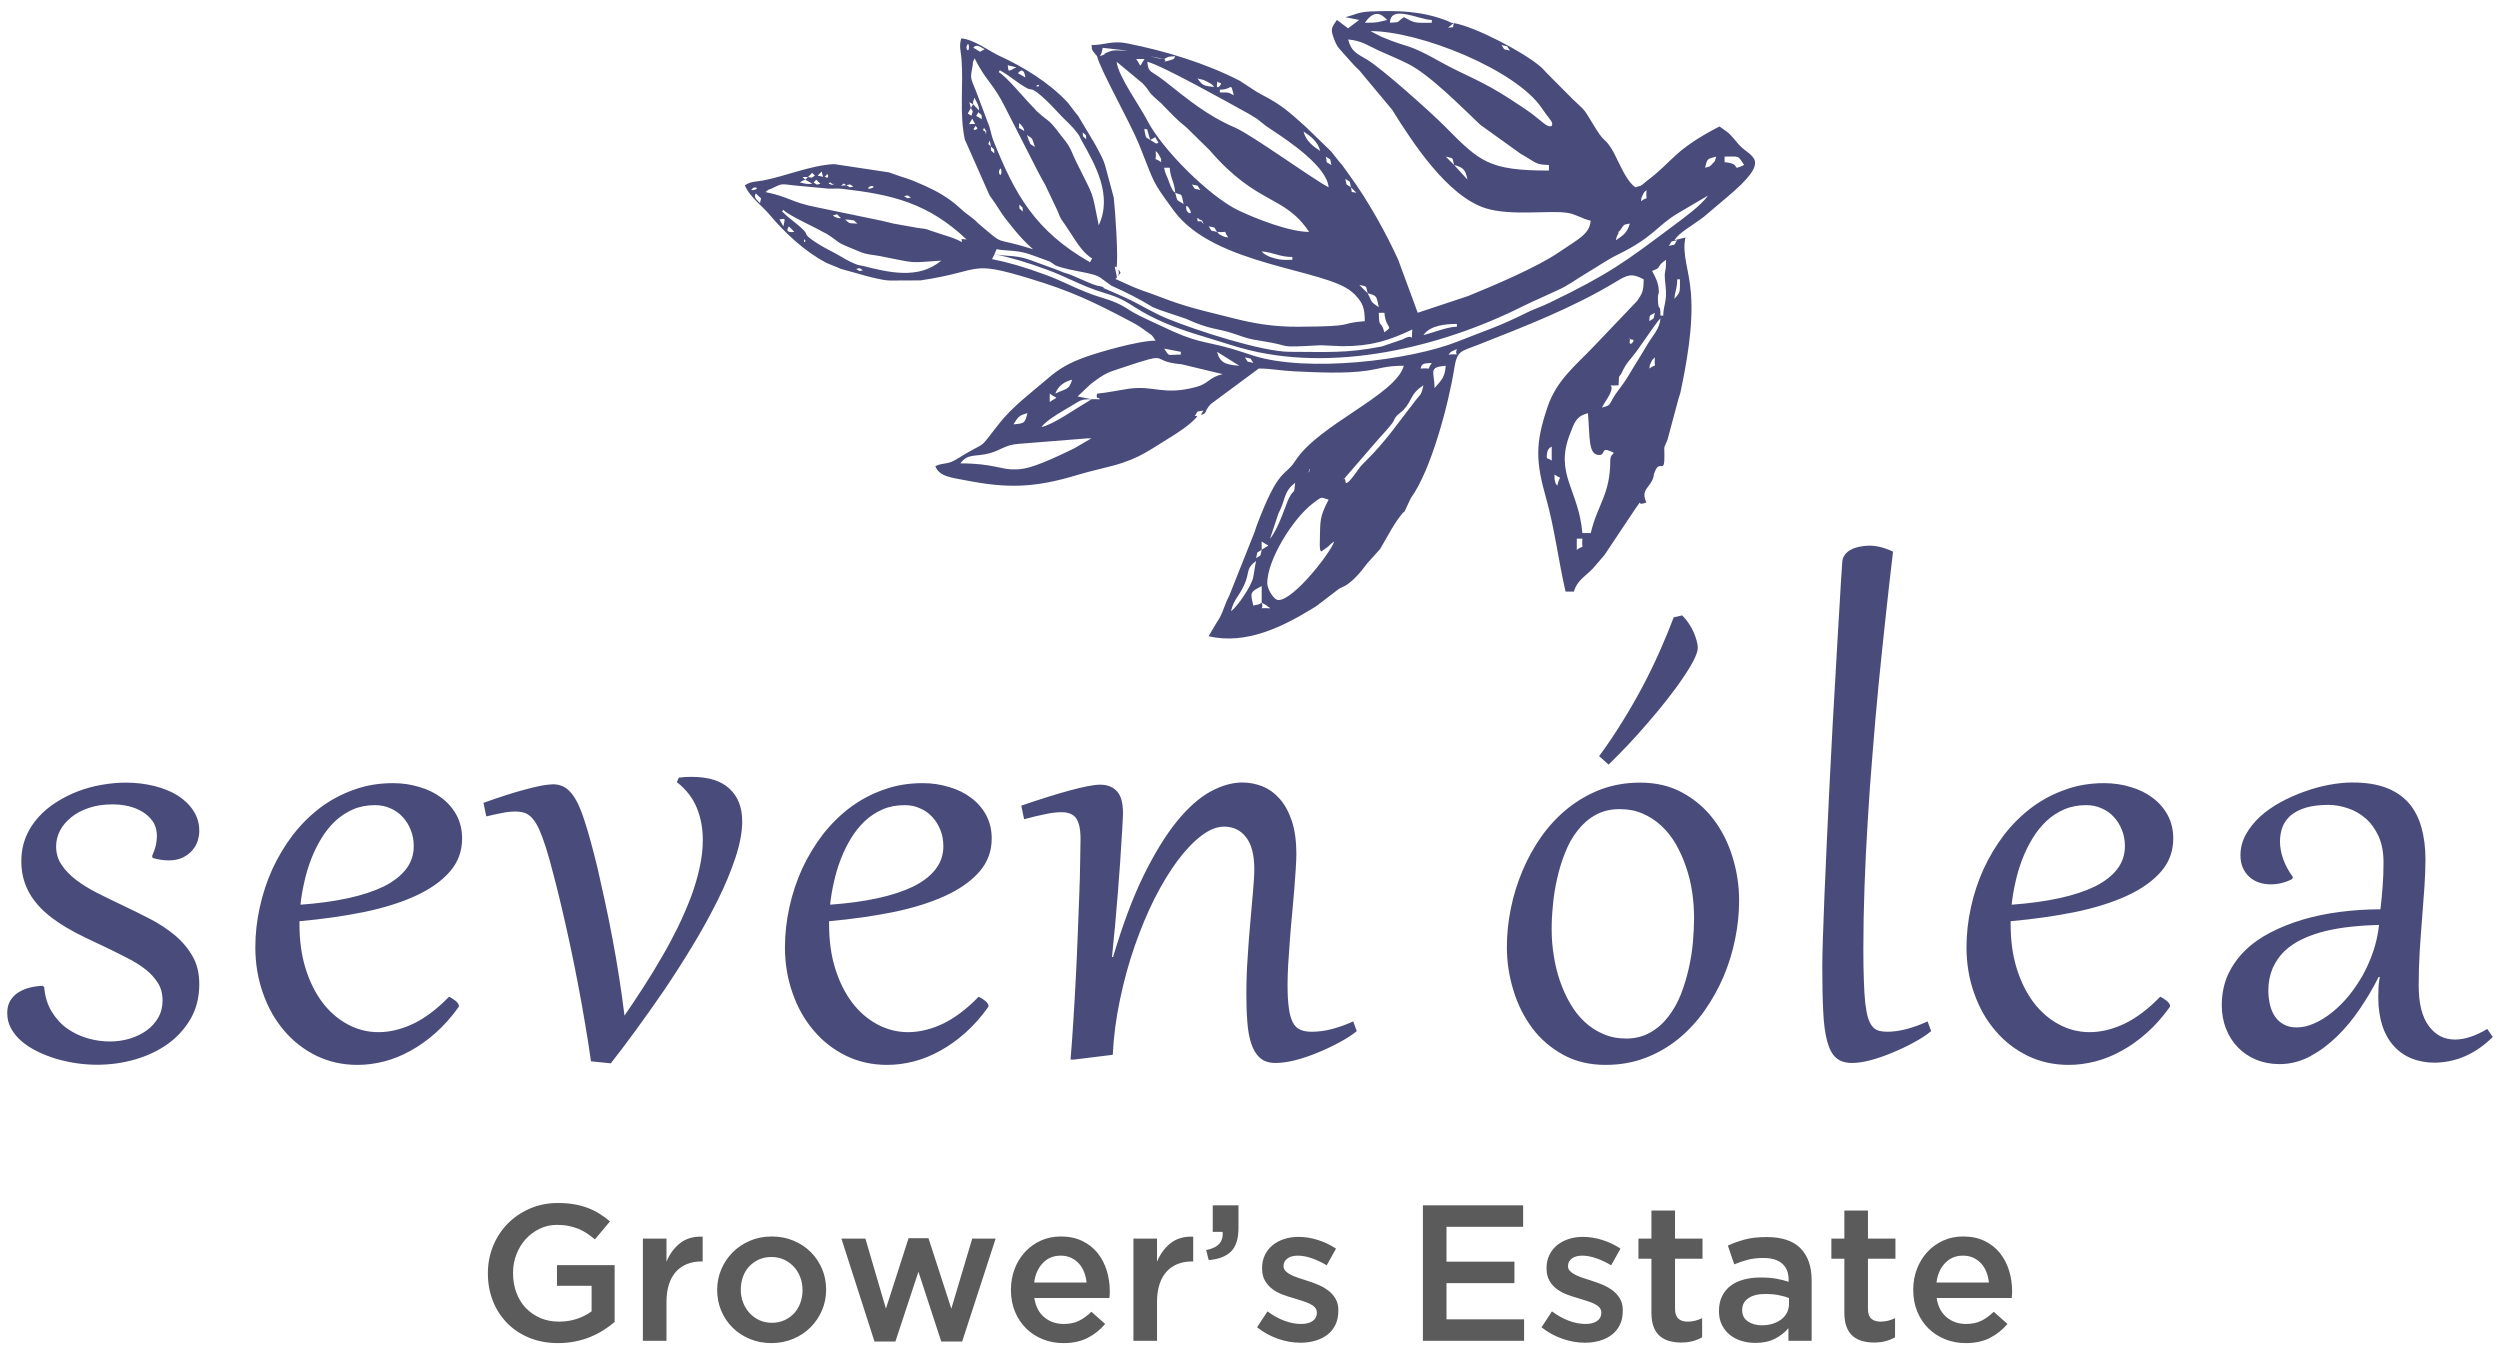
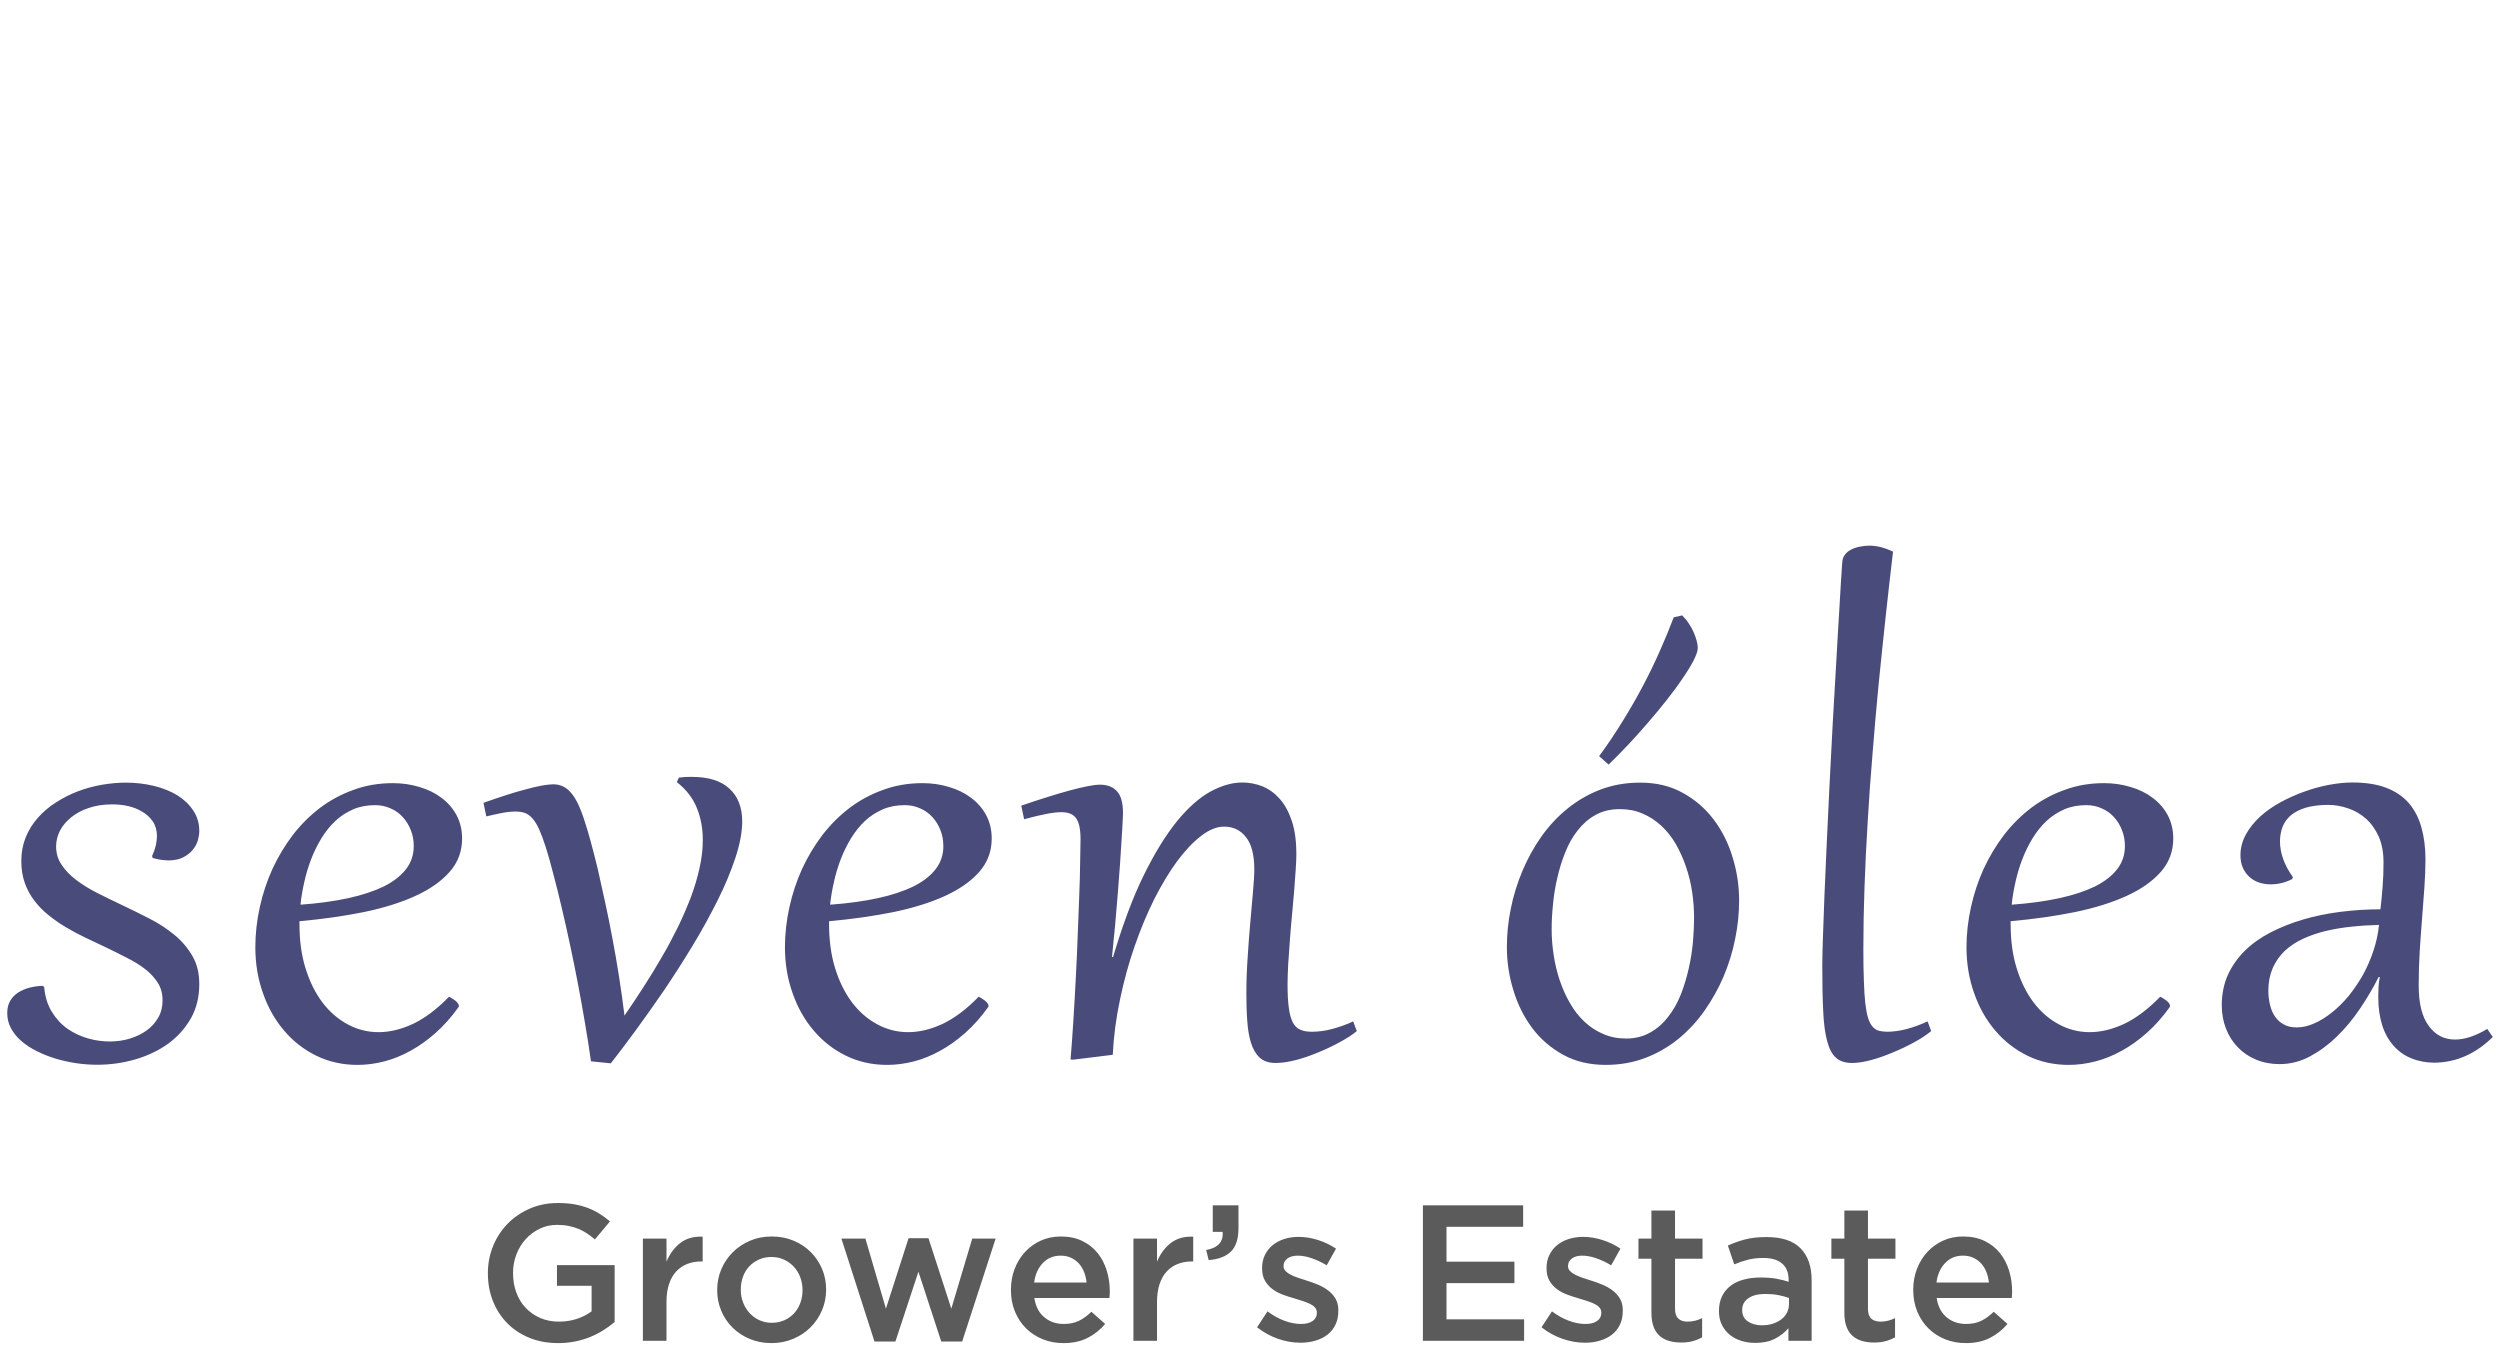
<svg xmlns="http://www.w3.org/2000/svg" xml:space="preserve" width="96mm" height="52mm" style="shape-rendering:geometricPrecision; text-rendering:geometricPrecision; image-rendering:optimizeQuality; fill-rule:evenodd; clip-rule:evenodd" viewBox="0 0 9600 5200">
  <defs>
    <style type="text/css">
   
    .fil0 {fill:#5B5B5B}
    .fil1 {fill:#494C7B}
   
  </style>
  </defs>
  <g id="Layer_x0020_1">
    <g id="_2743887859280">
      <path class="fil0" d="M2143.17 5157.51c-40.61,0 -77.52,-6.78 -110.71,-20.42 -33.18,-13.63 -61.54,-32.46 -85.07,-56.46 -23.54,-24.04 -41.74,-52.28 -54.62,-84.74 -12.89,-32.41 -19.31,-67.73 -19.31,-105.85l0 -1.49c0,-36.17 6.56,-70.6 19.8,-103.29 13.25,-32.69 31.84,-61.31 55.72,-85.85 23.91,-24.52 52.4,-43.97 85.33,-58.32 32.96,-14.34 68.99,-21.54 108.12,-21.54 22.79,0 43.48,1.59 62.05,4.81 18.57,3.24 35.79,7.82 51.64,13.76 15.85,5.95 30.85,13.27 44.97,21.94 14.12,8.67 27.86,18.67 41.24,30.09l-57.97 69.08c-9.9,-8.39 -20.06,-16.07 -30.46,-23.01 -10.4,-6.96 -21.3,-12.77 -32.7,-17.46 -11.39,-4.71 -23.9,-8.43 -37.52,-11.17 -13.62,-2.73 -28.62,-4.08 -44.96,-4.08 -23.77,0 -45.94,4.95 -66.5,14.87 -20.56,9.89 -38.4,23.27 -53.5,39.86 -15.11,16.6 -27,36.07 -35.67,58.46 -8.67,22.31 -13.01,45.94 -13.01,70.72l0 1.51c0,26.72 4.22,51.62 12.63,74.39 8.43,22.93 20.32,42.52 35.91,58.86 15.62,16.35 34.07,29.36 55.63,38.74 21.53,9.41 45.55,14.12 72.32,14.12 24.64,0 47.79,-3.58 69.22,-10.76 21.54,-7.32 40.14,-16.84 55.98,-28.85l0 -97.86 -133.01 0 0 -79.51 221.43 0 0 218.47c-12.87,10.9 -27.13,21.32 -42.72,31.2 -15.61,9.93 -32.45,18.6 -50.53,26.03 -18.07,7.4 -37.52,13.25 -58.32,17.46 -20.82,4.22 -42.62,6.29 -65.41,6.29zm325.48 -401.22l90.64 0 0 88.41c12.39,-29.71 29.99,-53.51 52.75,-71.33 22.79,-17.84 51.53,-26.01 86.21,-24.52l0 95.11 -5.21 0c-19.81,0 -37.88,3.23 -54.23,9.65 -16.35,6.46 -30.46,16.09 -42.36,28.97 -11.89,12.89 -21.06,29.1 -27.5,48.68 -6.44,19.55 -9.66,42.24 -9.66,67.97l0 149.37 -90.64 0 0 -392.31zm493.39 401.22c-29.73,0 -57.35,-5.31 -82.87,-15.97 -25.51,-10.64 -47.54,-25.14 -66.12,-43.45 -18.57,-18.36 -33.07,-39.89 -43.47,-64.67 -10.4,-24.76 -15.61,-51.03 -15.61,-78.77l0 -1.47c0,-28.24 5.33,-54.73 15.99,-79.51 10.64,-24.77 25.26,-46.43 43.83,-65.02 18.57,-18.56 40.63,-33.31 66.14,-44.19 25.51,-10.92 53.37,-16.35 83.58,-16.35 30.23,0 58.09,5.31 83.6,15.97 25.52,10.64 47.57,25.28 66.14,43.83 18.58,18.59 33.05,40.13 43.47,64.67 10.4,24.52 15.59,50.89 15.59,79.13l0 1.47c0,27.76 -5.32,53.99 -15.96,78.77 -10.66,24.78 -25.28,46.43 -43.85,65.03 -18.58,18.55 -40.75,33.3 -66.5,44.18 -25.75,10.92 -53.75,16.35 -83.96,16.35zm1.47 -78.01c18.22,0 34.56,-3.33 49.18,-10.03 14.48,-6.7 26.87,-15.73 37.27,-27.1 10.28,-11.4 18.21,-24.66 23.54,-39.77 5.45,-15.12 8.17,-31.11 8.17,-47.95l0 -1.47c0,-17.32 -2.98,-33.69 -8.92,-49.04 -5.81,-15.35 -14.12,-28.74 -24.64,-40.11 -10.66,-11.4 -23.17,-20.44 -37.65,-27.14 -14.61,-6.67 -30.72,-10.01 -48.42,-10.01 -17.72,0 -33.81,3.34 -48.42,10.01 -14.5,6.7 -26.89,15.63 -37.29,26.76 -10.28,11.14 -18.2,24.38 -23.52,39.73 -5.45,15.38 -8.18,31.48 -8.18,48.33l0 1.47c0,17.34 2.97,33.55 8.91,48.68 5.83,15.09 14.12,28.5 24.66,40.11 10.64,11.63 23.15,20.8 37.64,27.5 14.62,6.7 30.47,10.03 47.67,10.03zm267.51 -323.21l92.13 0 78.77 268.96 86.94 -270.47 76.52 0 87.7 270.47 80.24 -268.96 89.91 0 -128.55 395.29 -80.24 0 -87.7 -268.26 -88.41 268.26 -80.26 0 -127.05 -395.29zm852.28 401.22c-28.24,0 -54.61,-4.95 -79.13,-14.84 -24.52,-9.92 -45.82,-23.78 -63.91,-41.6 -18.08,-17.86 -32.32,-39.29 -42.72,-64.31 -10.4,-25.02 -15.61,-52.6 -15.61,-82.85l0 -1.47c0,-28.26 4.71,-54.72 14.12,-79.5 9.4,-24.76 22.67,-46.44 39.75,-65.03 17.1,-18.55 37.29,-33.19 60.57,-43.83 23.27,-10.66 49.04,-15.97 77.28,-15.97 31.2,0 58.57,5.67 82.11,17.09 23.53,11.39 43.09,26.72 58.68,46.05 15.62,19.33 27.39,41.74 35.3,67.24 7.94,25.51 11.89,52.42 11.89,80.65 0,3.96 -0.12,8.02 -0.35,12.23 -0.26,4.24 -0.64,8.58 -1.14,13.03l-288.31 0c4.98,32.18 17.72,56.83 38.29,73.92 20.56,17.08 45.43,25.65 74.67,25.65 22.29,0 41.62,-3.96 57.97,-11.89 16.34,-7.92 32.43,-19.57 48.28,-34.94l52.76 46.83c-18.82,22.29 -41.23,40.11 -67.24,53.49 -26.01,13.39 -57.09,20.05 -93.26,20.05zm89.17 -232.57c-1.48,-14.36 -4.7,-27.84 -9.65,-40.49 -4.97,-12.63 -11.65,-23.52 -20.06,-32.69 -8.44,-9.19 -18.46,-16.47 -30.11,-21.93 -11.64,-5.45 -24.88,-8.16 -39.75,-8.16 -27.75,0 -50.65,9.53 -68.73,28.6 -18.08,19.07 -29.11,43.97 -33.07,74.67l201.37 0zm179.82 -168.65l90.65 0 0 88.41c12.38,-29.71 29.98,-53.51 52.75,-71.33 22.79,-17.84 51.53,-26.01 86.21,-24.52l0 95.11 -5.21 0c-19.81,0 -37.88,3.23 -54.23,9.65 -16.35,6.46 -30.47,16.09 -42.36,28.97 -11.89,12.89 -21.06,29.1 -27.5,48.68 -6.44,19.55 -9.66,42.24 -9.66,67.97l0 149.37 -90.65 0 0 -392.31zm279.38 43.81c45.58,-8.42 66.64,-31.68 63.16,-69.82l-37.88 0 0 -101.82 98.81 0 0 86.94c0,41.62 -9.64,71.83 -28.97,90.66 -19.31,18.81 -47.81,29.73 -85.45,32.69l-9.67 -38.65zm361.87 355.96c-28.24,0 -56.83,-4.96 -85.83,-15.02 -28.97,-10 -55.84,-24.76 -80.62,-44.3l40.13 -61.07c21.3,15.87 42.98,27.88 65.01,36.05 22.06,8.17 43.23,12.25 63.54,12.25 19.33,0 34.3,-3.84 44.96,-11.51 10.64,-7.68 15.97,-17.98 15.97,-30.73l0 -1.49c0,-7.44 -2.35,-13.86 -7.06,-19.33 -4.69,-5.45 -11.14,-10.14 -19.31,-14.1 -8.17,-3.98 -17.6,-7.58 -28.24,-11.04 -10.66,-3.44 -21.67,-6.92 -33.07,-10.38 -14.36,-3.95 -28.85,-8.67 -43.47,-14.13 -14.62,-5.45 -27.74,-12.51 -39.37,-21.18 -11.66,-8.55 -21.18,-19.29 -28.62,-32.18 -7.44,-12.89 -11.14,-28.73 -11.14,-47.45l0 -1.47c0,-18.35 3.58,-34.92 10.76,-49.65 7.2,-14.9 17.1,-27.53 29.73,-37.91 12.63,-10.3 27.5,-18.19 44.59,-23.68 17.08,-5.43 35.29,-8.17 54.6,-8.17 24.78,0 49.8,3.97 75.05,12.03 25.28,8.05 48.31,19.09 69.11,33.07l-35.66 64.13c-18.83,-11.38 -37.9,-20.4 -57.21,-27.11 -19.33,-6.7 -37.17,-10.02 -53.51,-10.02 -17.34,0 -30.83,3.7 -40.49,11.12 -9.67,7.46 -14.5,16.72 -14.5,28.14l0 1.47c0,6.94 2.49,13 7.44,18.21 4.95,5.21 11.51,9.91 19.69,14.1 8.17,4.22 17.58,8.2 28.23,11.8 10.66,3.71 21.68,7.29 33.07,10.77 14.36,4.46 28.74,9.65 43.1,15.58 14.36,5.96 27.36,13.26 39.01,21.95 11.64,8.51 21.18,19.05 28.6,31.44 7.44,12.39 11.16,27.5 11.16,45.22l0 1.45c0,20.82 -3.72,38.92 -11.16,54.13 -7.42,15.37 -17.7,28.12 -30.82,38.26 -13.15,10.07 -28.62,17.74 -46.46,22.93 -17.83,5.19 -36.91,7.82 -57.21,7.82zm470.37 -527.6l384.91 0 0 82.49 -294.25 0 0 133.75 260.8 0 0 82.49 -260.8 0 0 138.92 297.95 0 0 82.49 -388.61 0 0 -520.14zm621.93 527.6c-28.23,0 -56.83,-4.96 -85.82,-15.02 -28.98,-10 -55.84,-24.76 -80.62,-44.3l40.13 -61.07c21.3,15.87 42.97,27.88 65,36.05 22.06,8.17 43.24,12.25 63.54,12.25 19.33,0 34.3,-3.84 44.96,-11.51 10.64,-7.68 15.97,-17.98 15.97,-30.73l0 -1.49c0,-7.44 -2.34,-13.86 -7.06,-19.33 -4.69,-5.45 -11.13,-10.14 -19.31,-14.1 -8.17,-3.98 -17.6,-7.58 -28.24,-11.04 -10.65,-3.44 -21.67,-6.92 -33.07,-10.38 -14.35,-3.95 -28.85,-8.67 -43.47,-14.13 -14.61,-5.45 -27.74,-12.51 -39.37,-21.18 -11.65,-8.55 -21.18,-19.29 -28.62,-32.18 -7.43,-12.89 -11.13,-28.73 -11.13,-47.45l0 -1.47c0,-18.35 3.58,-34.92 10.75,-49.65 7.2,-14.9 17.11,-27.53 29.73,-37.91 12.63,-10.3 27.51,-18.19 44.59,-23.68 17.08,-5.43 35.3,-8.17 54.61,-8.17 24.77,0 49.79,3.97 75.05,12.03 25.27,8.05 48.3,19.09 69.1,33.07l-35.66 64.13c-18.83,-11.38 -37.9,-20.4 -57.21,-27.11 -19.33,-6.7 -37.16,-10.02 -53.51,-10.02 -17.34,0 -30.82,3.7 -40.49,11.12 -9.66,7.46 -14.5,16.72 -14.5,28.14l0 1.47c0,6.94 2.49,13 7.44,18.21 4.95,5.21 11.52,9.91 19.69,14.1 8.17,4.22 17.58,8.2 28.24,11.8 10.66,3.71 21.67,7.29 33.07,10.77 14.35,4.46 28.73,9.65 43.09,15.58 14.36,5.96 27.36,13.26 39.02,21.95 11.63,8.51 21.18,19.05 28.59,31.44 7.44,12.39 11.16,27.5 11.16,45.22l0 1.45c0,20.82 -3.72,38.92 -11.16,54.13 -7.41,15.37 -17.7,28.12 -30.82,38.26 -13.15,10.07 -28.62,17.74 -46.45,22.93 -17.84,5.19 -36.91,7.82 -57.22,7.82zm369.31 -0.76c-16.35,0 -31.58,-1.99 -45.46,-5.96 -13.98,-3.96 -26.13,-10.39 -36.41,-19.29 -10.26,-8.95 -18.08,-20.69 -23.53,-35.32 -5.57,-14.6 -8.29,-32.81 -8.29,-54.61l0 -206.58 -49.8 0 0 -77.25 49.8 0 0 -107.75 90.66 0 0 107.75 105.52 0 0 77.25 -105.52 0 0 192.48c0,17.32 4.2,29.83 12.63,37.53 8.41,7.67 20.3,11.49 35.65,11.49 19.33,0 37.91,-4.45 55.74,-13.38l0 73.58c-11.39,6.42 -23.52,11.39 -36.41,14.85 -12.88,3.46 -27.74,5.21 -44.58,5.21zm412.4 -6.7l0 -48.3c-13.39,15.85 -30.47,29.25 -51.27,40.13 -20.8,10.91 -46.08,16.34 -75.81,16.34 -18.81,0 -36.65,-2.6 -53.49,-7.79 -16.84,-5.19 -31.58,-12.89 -44.21,-23.03 -12.62,-10.16 -22.79,-22.81 -30.46,-37.88 -7.68,-15.12 -11.52,-32.58 -11.52,-52.4l0 -1.48c0,-21.81 3.96,-40.74 11.88,-56.85 7.93,-16.11 18.95,-29.47 33.07,-40.15 14.11,-10.62 30.96,-18.55 50.53,-23.74 19.56,-5.23 40.74,-7.82 63.53,-7.82 23.79,0 43.97,1.47 60.56,4.48 16.6,2.94 32.57,6.9 47.92,11.87l0 -7.42c0,-27.26 -8.29,-48.08 -24.88,-62.42 -16.6,-14.38 -40.5,-21.56 -71.71,-21.56 -22.29,0 -42.11,2.21 -59.44,6.68 -17.34,4.46 -34.94,10.42 -52.75,17.82l-24.54 -72.07c21.81,-9.88 44.1,-17.81 66.87,-23.78 22.79,-5.95 50.3,-8.91 82.49,-8.91 58.47,0 101.8,14.5 130.04,43.49 28.24,28.98 42.35,69.72 42.35,122.2l0 232.59 -89.16 0zm2.22 -164.2c-11.39,-4.45 -24.9,-8.17 -40.49,-11.16 -15.61,-2.98 -32.07,-4.45 -49.41,-4.45 -28.24,0 -50.29,5.43 -66.14,16.35 -15.85,10.89 -23.77,25.75 -23.77,44.56l0 1.51c0,18.81 7.3,33.19 21.92,43.07 14.61,9.95 32.57,14.9 53.87,14.9 14.85,0 28.59,-2.01 41.24,-5.97 12.63,-3.93 23.65,-9.54 33.05,-16.72 9.43,-7.16 16.73,-15.83 21.94,-26.01 5.19,-10.12 7.79,-21.4 7.79,-33.79l0 -22.29zm326.21 170.9c-16.34,0 -31.58,-1.99 -45.46,-5.96 -13.98,-3.96 -26.13,-10.39 -36.41,-19.29 -10.26,-8.95 -18.07,-20.69 -23.52,-35.32 -5.57,-14.6 -8.3,-32.81 -8.3,-54.61l0 -206.58 -49.79 0 0 -77.25 49.79 0 0 -107.75 90.67 0 0 107.75 105.51 0 0 77.25 -105.51 0 0 192.48c0,17.32 4.19,29.83 12.62,37.53 8.41,7.67 20.31,11.49 35.66,11.49 19.33,0 37.9,-4.45 55.74,-13.38l0 73.58c-11.4,6.42 -23.53,11.39 -36.41,14.85 -12.89,3.46 -27.74,5.21 -44.59,5.21zm352.21 2.21c-28.24,0 -54.61,-4.95 -79.13,-14.84 -24.52,-9.92 -45.82,-23.78 -63.91,-41.6 -18.08,-17.86 -32.32,-39.29 -42.72,-64.31 -10.4,-25.02 -15.61,-52.6 -15.61,-82.85l0 -1.47c0,-28.26 4.71,-54.72 14.12,-79.5 9.4,-24.76 22.67,-46.44 39.75,-65.03 17.1,-18.55 37.29,-33.19 60.57,-43.83 23.27,-10.66 49.04,-15.97 77.28,-15.97 31.2,0 58.57,5.67 82.11,17.09 23.53,11.39 43.09,26.72 58.68,46.05 15.62,19.33 27.39,41.74 35.3,67.24 7.94,25.51 11.89,52.42 11.89,80.65 0,3.96 -0.12,8.02 -0.35,12.23 -0.26,4.24 -0.64,8.58 -1.14,13.03l-288.31 0c4.98,32.18 17.72,56.83 38.29,73.92 20.56,17.08 45.43,25.65 74.67,25.65 22.29,0 41.62,-3.96 57.97,-11.89 16.34,-7.92 32.43,-19.57 48.28,-34.94l52.76 46.83c-18.82,22.29 -41.23,40.11 -67.24,53.49 -26.01,13.39 -57.09,20.05 -93.26,20.05zm89.16 -232.57c-1.47,-14.36 -4.69,-27.84 -9.64,-40.49 -4.97,-12.63 -11.65,-23.52 -20.06,-32.69 -8.44,-9.19 -18.46,-16.47 -30.11,-21.93 -11.64,-5.45 -24.88,-8.16 -39.75,-8.16 -27.75,0 -50.65,9.53 -68.73,28.6 -18.08,19.07 -29.11,43.97 -33.07,74.67l201.36 0z" />
      <path class="fil1" d="M8710.43 3804.7c0,19.15 2.46,36.85 6.4,54.05 3.94,16.7 10.32,31.94 19.17,44.7 8.83,13.27 20.15,23.09 33.91,30.47 13.74,7.85 30.44,11.29 49.61,11.29 21.62,0 43.73,-4.91 66.84,-15.23 23.07,-9.82 45.68,-24.06 67.79,-41.76 22.59,-17.7 43.71,-38.82 64.37,-63.38 20.13,-25.05 38.32,-51.6 55.03,-81.07 16.2,-29.47 29.47,-59.94 40.29,-92.37 10.81,-32.44 18.17,-65.85 21.61,-99.75 -35.85,0.97 -70.75,2.94 -106.13,6.88 -34.88,3.44 -68.29,9.33 -99.73,16.7 -31.46,7.86 -60.45,17.7 -87.46,30.47 -26.55,12.29 -49.63,28.02 -69.28,46.19 -19.17,18.66 -34.38,40.29 -45.7,65.83 -10.82,25.07 -16.72,54.05 -16.72,86.98zm442.22 -494.31c0,-37.82 -6.4,-70.75 -18.67,-98.75 -12.79,-27.51 -28.99,-50.61 -49.14,-68.29 -20.14,-17.7 -42.75,-30.97 -68.29,-39.32 -25.57,-8.85 -51.1,-13.26 -76.16,-13.26 -34.4,0 -62.88,3.94 -86.48,10.82 -23.59,7.37 -42.74,17.2 -57.48,29.47 -14.25,12.76 -25.07,27.52 -31.44,44.22 -6.4,17.19 -9.84,35.38 -9.84,55.53 0,22.61 4.42,46.17 12.79,69.28 8.35,23.09 20.62,45.68 36.83,67.79l-2.95 7.86c-27,13.78 -54.52,20.16 -82.54,20.16 -16.21,0 -31.44,-2.47 -45.68,-7.38 -14.24,-4.91 -26.55,-12.29 -36.85,-22.11 -10.32,-9.33 -18.2,-21.12 -24.56,-34.88 -5.91,-14.26 -8.85,-29.47 -8.85,-47.17 0,-28 6.88,-54.55 20.62,-79.6 13.76,-25.06 31.94,-47.65 54.05,-68.29 22.61,-20.65 49.14,-39.32 78.63,-55.53 29.95,-16.22 60.44,-29.96 92.35,-41.26 31.46,-11.31 63.38,-20.14 95.32,-26.05 31.95,-5.91 61.43,-8.85 88.95,-8.85 50.11,0 93.36,6.4 129.22,20.15 35.37,13.26 64.35,32.93 86.96,58.46 22.11,25.57 38.34,56.52 48.64,93.37 10.32,36.35 15.73,77.63 15.73,123.81 0,31.46 -1.49,66.34 -3.94,104.16 -2.44,37.84 -5.88,77.63 -8.85,118.92 -3.42,41.76 -6.36,84.51 -9.32,128.72 -2.47,44.23 -3.92,87.96 -3.92,131.69 0,69.28 12.75,120.86 38.8,155.74 25.55,34.9 58.96,52.09 100.74,52.09 37.33,0 78.61,-13.75 123.81,-40.79l21.12 30.96c-32.41,31.94 -67.31,56.5 -105.16,73.22 -37.8,16.71 -77.59,25.06 -119.37,25.56 -31.46,-0.5 -59.94,-5.41 -86.47,-16.23 -26.53,-10.32 -49.14,-26.05 -68.31,-47.17 -19.15,-20.62 -34.4,-47.17 -44.72,-78.61 -10.3,-31.94 -15.71,-68.31 -15.71,-110.05 0,-12.79 0.48,-25.08 0.97,-37.35 0.5,-12.78 2.47,-26.05 4.92,-39.79l-4.42 0c-20.64,41.27 -44.72,82.03 -71.75,121.84 -27,40.29 -56.99,76.15 -89.43,107.61 -32.41,31.44 -66.81,56.49 -103.66,76.14 -36.35,19.17 -75.17,29 -115.46,29 -32.91,0 -63.4,-5.89 -90.42,-17.19 -27.5,-11.31 -51.07,-27.52 -70.24,-47.66 -19.67,-20.15 -34.4,-43.73 -45.22,-71.25 -10.8,-27.53 -16.21,-57.99 -16.21,-90.41 0,-42.25 7.86,-80.58 23.11,-115.46 15.71,-34.4 37.35,-65.36 64.85,-92.86 27.5,-27.03 60.43,-50.61 99.25,-70.76 38.32,-19.67 80.1,-36.35 124.8,-49.63 45.21,-13.25 92.85,-23.09 143.46,-29.47 50.14,-6.39 101.72,-9.83 153.8,-9.83 3.44,-29.97 6.4,-59.46 8.35,-87.46 2.45,-28.51 3.44,-59.95 3.44,-93.86zm-993.03 -60.91c0,-22.11 -3.44,-42.74 -11.31,-61.91 -7.36,-19.17 -17.68,-35.87 -30.95,-50.11 -12.76,-14.26 -28.49,-25.55 -47.16,-33.43 -18.18,-8.35 -37.83,-12.29 -58.97,-12.29 -30.94,0 -59.44,5.41 -84.51,16.23 -25.56,11.32 -48.64,26.03 -68.79,45.2 -20.14,19.17 -37.82,41.28 -53.07,66.32 -15.22,25.08 -28.48,52.1 -39.28,80.1 -10.84,28.5 -19.69,57.49 -26.07,86.96 -6.86,29.97 -11.79,58.97 -14.72,87.46 68.27,-4.91 129.2,-13.26 183.25,-25.05 54.07,-11.8 99.77,-27.03 137.1,-45.2 36.85,-18.68 65.34,-40.79 84.99,-66.34 19.67,-25.54 29.49,-55.03 29.49,-87.94zm135.61 577.81c2.46,1.49 6.4,3.44 10.81,5.89 4.44,2.96 8.83,5.92 12.77,8.86 3.92,2.95 7.38,6.39 9.84,9.81 2.93,3.94 4.42,7.38 4.42,10.82 0,1.96 -0.5,3.44 -1.97,5.41 -27.02,37.84 -56.02,70.25 -86.98,97.78 -30.96,27.52 -62.88,50.61 -96.31,68.78 -33.41,18.67 -67.29,32.42 -101.68,41.26 -34.9,8.85 -68.8,13.29 -102.21,13.29 -57.49,0 -110.57,-11.81 -158.69,-35.38 -47.69,-23.58 -88.95,-55.54 -123.34,-96.31 -34.9,-40.78 -61.92,-88.43 -81.09,-143.48 -19.63,-55.02 -29.47,-113.98 -29.47,-176.88 0,-51.09 5.9,-102.69 17.2,-153.78 11.29,-51.61 27.52,-100.25 48.66,-146.92 21.6,-46.67 47.65,-89.9 78.11,-130.19 30.95,-39.82 65.85,-74.7 104.66,-104.19 39.3,-29.47 82.05,-52.56 129.22,-69.26 46.68,-17.2 96.81,-25.55 150.84,-25.55 35.4,0 69.28,4.91 101.22,14.73 32.43,9.35 60.43,23.09 84.51,41.29 24.58,18.17 43.71,40.27 57.99,66.32 14.24,26.52 21.6,56.51 21.6,90.4 0,48.64 -15.73,91.39 -47.65,127.75 -31.94,36.37 -76.16,67.31 -132.18,92.86 -56.02,25.56 -122.34,46.2 -198.48,61.91 -75.67,15.25 -158.24,27.02 -246.17,34.9l0 11.77c0,61.43 7.35,117.93 23.08,168.54 15.71,51.1 37.35,94.34 64.38,130.71 27.5,36.35 59.43,64.35 96.78,84.49 36.87,20.17 76.64,30.49 119.4,30.49 43.25,0 87.46,-10.82 132.66,-31.96 45.22,-21.61 91.39,-56 138.07,-104.16zm-1025.97 -1708.89c-9.8,81.57 -19.13,165.59 -28.47,251.08 -9.33,85.49 -18.18,171.98 -27.03,259.91 -8.35,87.46 -16.23,175.42 -23.11,263.87 -7.37,87.94 -13.74,174.92 -18.65,260.89 -5.41,85.49 -9.33,169.52 -12.29,252.05 -2.96,82.57 -4.41,161.66 -4.41,237.34 0,47.65 0.49,88.43 1.97,122.34 0.97,34.4 2.94,62.9 5.4,86.47 2.93,23.6 6.37,42.75 10.8,56.99 4.91,14.26 10.3,25.57 17.18,32.93 6.41,7.86 14.76,12.79 23.61,15.71 9.33,2.47 20.14,3.94 32.41,3.94 23.11,0 47.67,-3.44 74.7,-10.32 26.5,-7.36 53.55,-16.69 80.57,-29.47l13.76 37.34c-17.2,14.24 -38.83,28.5 -64.86,42.74 -26.03,14.26 -53.56,27.52 -82.53,39.31 -28.99,12.29 -56.99,22.11 -84.54,29.49 -27.5,7.36 -51.58,10.8 -71.73,10.8 -26.03,0 -46.17,-6.38 -61.4,-19.65 -15.24,-13.28 -26.53,-34.4 -34.39,-64.37 -7.89,-29.49 -13.28,-68.29 -15.23,-116.45 -2.47,-47.67 -3.46,-105.64 -3.46,-174.42 0,-25.06 0.99,-60.44 2.45,-106.63 1.49,-46.18 3.46,-100.23 5.9,-161.65 2.95,-61.41 5.91,-128.73 8.85,-201.45 3.42,-73.22 7.38,-148.39 10.82,-226.5 3.94,-78.14 7.85,-156.74 12.27,-235.85 4.43,-79.61 8.85,-156.25 13.26,-230.44 3.96,-74.2 8.38,-143.96 12.29,-209.8 3.44,-65.84 7.38,-123.83 10.8,-174.44 0.52,-11.3 3.46,-21.12 9.84,-29.47 6.39,-8.85 14.24,-15.23 24.09,-20.15 9.82,-5.4 21.12,-8.85 33.41,-11.29 11.79,-2.47 24.55,-3.94 36.84,-3.94 29,0 58.97,7.86 90.88,23.09zm-1128.63 785.18c33.91,-45.7 64.37,-91.89 92.37,-137.59 28.52,-45.68 54.05,-90.9 77.66,-135.6 23.56,-44.71 44.7,-88.93 63.85,-132.19 19.17,-43.23 36.87,-85.96 52.58,-127.73l32.43 -7.37c9.33,9.32 17.68,19.15 25.06,30.46 7.38,10.8 13.76,22.1 18.67,33.41 4.91,11.3 8.85,22.11 11.79,32.91 2.95,10.32 4.44,19.67 4.44,28.02 0,11.3 -5.41,27.03 -15.73,47.65 -10.34,20.16 -24.08,42.75 -41.78,68.31 -17.18,26.03 -37.8,53.55 -60.44,82.53 -23.08,29.49 -47.16,58.48 -72.7,87.95 -25.06,29 -50.63,57.99 -77.14,85.99 -26.54,28.02 -51.58,53.07 -74.69,75.67l-36.37 -32.42zm-182.28 664.77c0,32.44 2.45,65.37 7.86,99.25 4.91,33.43 12.77,65.85 23.11,96.79 10.79,31.46 23.56,60.45 39.29,87.46 15.71,27.52 33.91,51.11 55.52,71.25 21.12,20.14 45.2,35.87 71.75,47.17 26.53,11.79 56.02,17.7 88.44,17.7 34.88,0 65.84,-7.88 92.35,-23.09 26.54,-14.75 49.65,-34.9 68.8,-59.96 19.67,-25.05 35.86,-53.55 48.66,-85.49 12.77,-32.43 22.59,-65.34 30.45,-99.74 7.87,-34.39 13.26,-68.29 16.23,-101.7 2.94,-33.91 4.41,-64.87 4.41,-92.87 0,-33.41 -2.45,-66.32 -7.38,-99.75 -4.91,-33.41 -12.76,-65.84 -23.56,-96.78 -10.34,-30.97 -23.61,-59.96 -38.82,-86.99 -15.73,-27 -34.4,-50.61 -55.54,-70.25 -21.62,-20.15 -45.7,-35.88 -72.21,-47.17 -26.55,-11.8 -56.02,-17.18 -87.97,-17.18 -34.88,0 -65.85,7.35 -92.37,22.09 -27.03,14.73 -49.62,34.88 -69.29,59.96 -19.63,24.55 -35.35,53.05 -48.14,85.49 -12.79,31.93 -23.09,65.34 -30.47,99.25 -7.85,33.9 -13.26,67.81 -16.2,101.69 -3.44,33.93 -4.92,64.87 -4.92,92.87zm-171.97 68.31c0,-48.64 4.91,-97.78 15.23,-147.89 9.83,-49.64 25.06,-98.28 44.71,-144.95 19.66,-46.67 43.73,-90.4 72.72,-131.69 28.99,-40.78 62.4,-76.66 100.72,-107.6 37.85,-30.47 80.1,-55.03 126.28,-72.72 46.67,-17.68 97.3,-26.53 152.31,-26.53 61.42,0 115.49,12.77 162.64,38.82 47.67,26.05 86.99,59.93 119.4,102.69 31.94,42.26 56.5,90.9 72.72,144.95 16.71,54.03 25.06,109.57 25.06,166.07 0,48.64 -4.91,97.78 -15.23,147.89 -9.83,49.61 -25.06,98.28 -44.71,144.95 -20.14,46.67 -44.72,90.4 -73.71,131.66 -29,40.79 -62.41,76.66 -100.25,107.61 -37.8,30.46 -80.06,55.04 -126.73,72.74 -46.7,17.68 -97.29,26.53 -151.85,26.53 -61.41,0 -115.94,-12.79 -163.11,-38.82 -47.17,-26.05 -86.98,-59.96 -118.92,-102.69 -31.44,-42.26 -56,-90.9 -72.22,-144.95 -16.71,-54.05 -25.06,-109.57 -25.06,-166.07zm-1637.14 -414.21c0,-19.66 -1.49,-35.87 -4.44,-49.63 -2.96,-13.27 -7.37,-24.06 -13.26,-31.94 -6.38,-7.85 -13.76,-13.26 -22.59,-16.7 -9.35,-3.44 -20.15,-5.39 -32.46,-5.39 -17.67,0 -38.32,2.44 -61.88,7.36 -24.08,4.91 -51.6,11.31 -82.07,19.64l-10.82 -52.08c33.93,-11.77 66.84,-22.59 98.28,-32.41 31.44,-9.83 59.96,-18.68 86.48,-25.56 26.53,-7.37 49.62,-12.76 69.78,-16.7 20.15,-3.94 35.86,-5.89 47.65,-5.89 28,0 49.62,8.36 64.85,25.04 15.73,16.23 23.58,44.72 23.58,85.01 0,4.91 -0.49,16.21 -1.47,33.41 -0.97,17.68 -1.97,39.81 -3.94,66.82 -1.47,27.02 -3.44,57.49 -5.88,92.37 -2.47,34.9 -5.41,71.75 -8.35,111.04 -3.44,39.81 -6.86,80.1 -10.32,122.34 -3.94,41.78 -8.36,83.54 -12.29,125.3l3.93 1c36.85,-123.83 75.67,-228.49 117.45,-313.49 41.74,-85.01 84.5,-154.27 127.23,-207.35 43.25,-53.05 86.51,-91.37 129.24,-114.96 42.76,-23.11 83.52,-34.9 122.36,-34.9 26.51,0 52.56,4.91 77.62,14.76 25.05,10.3 47.17,26.5 66.34,48.14 19.62,22.11 34.86,50.61 46.67,85.49 11.29,34.9 17.18,77.14 17.18,126.28 0,14.26 -0.97,33.9 -2.45,57.97 -1.47,24.08 -3.93,51.1 -5.9,81.07 -2.47,29.49 -5.39,61.43 -8.33,94.34 -3.47,33.43 -5.91,66.34 -8.36,98.28 -2.46,32.43 -4.43,62.88 -6.4,91.87 -1.47,28.99 -2.45,54.55 -2.45,76.16 0,37.35 1.48,67.82 4.9,91.38 2.96,23.61 8.37,41.78 15.25,55.54 7.36,13.74 16.7,23.09 28.99,28 11.77,5.41 26.53,7.86 43.71,7.86 25.08,0 51.11,-3.44 77.64,-10.32 27.02,-7.36 54.05,-16.69 81.55,-29.47l13.76 37.34c-17.18,14.24 -39.29,28.5 -65.82,42.74 -26.05,14.26 -54.05,27.52 -83.05,39.31 -28.99,12.29 -57.98,22.11 -86.46,29.49 -28.99,7.36 -54.55,10.8 -76.66,10.8 -25.56,0 -46.18,-6.88 -60.93,-20.64 -14.74,-13.76 -26.03,-32.91 -33.41,-56.99 -7.36,-24.09 -12.27,-52.09 -14.24,-84.02 -2.47,-32.42 -3.44,-66.82 -3.44,-103.67 0,-45.2 1.45,-91.4 4.91,-139.54 2.95,-47.67 6.39,-92.87 10.3,-136.12 3.94,-43.21 7.4,-82.53 10.34,-117.9 2.95,-34.9 4.92,-63.4 4.92,-84.52 0,-56.02 -10.82,-97.28 -31.94,-123.81 -21.14,-27.03 -49.14,-40.31 -84.04,-40.31 -27.98,0 -57.47,11.81 -87.94,35.38 -30.96,23.58 -61.42,56.02 -91.89,96.8 -30.45,41.27 -59.44,89.43 -87.96,145.45 -28,56 -53.05,116.43 -75.64,181.3 -22.61,64.85 -41.29,133.14 -56.02,203.91 -15.21,71.23 -24.58,141.99 -28,213.24l-150.86 18.67 -11.29 -0.49c3.94,-45.7 7.38,-95.32 10.8,-149.37 3.46,-53.55 6.38,-108.1 9.34,-163.62 2.95,-55.52 5.41,-110.05 7.38,-164.6 2.45,-54.54 4.41,-105.65 5.89,-152.8 1.97,-47.17 2.96,-89.43 3.44,-126.78 0.99,-37.82 1.49,-67.31 1.49,-88.93zm-526.74 27.03c0,-22.11 -3.46,-42.74 -11.32,-61.91 -7.38,-19.17 -17.68,-35.87 -30.96,-50.11 -12.79,-14.26 -28.5,-25.55 -47.17,-33.43 -18.18,-8.35 -37.83,-12.29 -58.96,-12.29 -30.95,0 -59.44,5.41 -84.5,16.23 -25.55,11.32 -48.66,26.03 -68.81,45.2 -20.14,19.17 -37.84,41.28 -53.05,66.32 -15.23,25.08 -28.5,52.1 -39.32,80.1 -10.81,28.5 -19.64,57.49 -26.03,86.96 -6.9,29.97 -11.79,58.97 -14.73,87.46 68.29,-4.91 129.22,-13.26 183.27,-25.05 54.05,-11.8 99.73,-27.03 137.09,-45.2 36.83,-18.68 65.35,-40.79 84.97,-66.34 19.65,-25.54 29.52,-55.03 29.52,-87.94zm135.58 577.81c2.45,1.49 6.4,3.44 10.84,5.89 4.41,2.96 8.83,5.92 12.76,8.86 3.92,2.95 7.38,6.39 9.81,9.81 2.96,3.94 4.43,7.38 4.43,10.82 0,1.96 -0.49,3.44 -1.97,5.41 -27.02,37.84 -56.02,70.25 -86.96,97.78 -30.96,27.52 -62.9,50.61 -96.31,68.78 -33.41,18.67 -67.31,32.42 -101.71,41.26 -34.88,8.85 -68.79,13.29 -102.18,13.29 -57.49,0 -110.57,-11.81 -158.71,-35.38 -47.67,-23.58 -88.95,-55.54 -123.33,-96.31 -34.9,-40.78 -61.91,-88.43 -81.08,-143.48 -19.65,-55.02 -29.47,-113.98 -29.47,-176.88 0,-51.09 5.89,-102.69 17.18,-153.78 11.3,-51.61 27.54,-100.25 48.66,-146.92 21.62,-46.67 47.65,-89.9 78.12,-130.19 30.96,-39.82 65.84,-74.7 104.66,-104.19 39.31,-29.47 82.05,-52.56 129.22,-69.26 46.69,-17.2 96.78,-25.55 150.83,-25.55 35.38,0 69.29,4.91 101.22,14.73 32.44,9.35 60.44,23.09 84.52,41.29 24.56,18.17 43.73,40.27 57.99,66.32 14.23,26.52 21.59,56.51 21.59,90.4 0,48.64 -15.71,91.39 -47.66,127.75 -31.92,36.37 -76.15,67.31 -132.15,92.86 -56.02,25.56 -122.34,46.2 -198.5,61.91 -75.69,15.25 -158.23,27.02 -246.17,34.9l0 11.77c0,61.43 7.38,117.93 23.11,168.54 15.69,51.1 37.32,94.34 64.35,130.71 27.5,36.35 59.46,64.35 96.78,84.49 36.85,20.17 76.66,30.49 119.4,30.49 43.25,0 87.46,-10.82 132.66,-31.96 45.22,-21.61 91.4,-56 138.07,-104.16zm-1488.79 248.14c-6.41,-45.7 -13.76,-94.34 -22.61,-144.95 -8.33,-50.61 -17.68,-101.7 -27.5,-153.3 -9.83,-51.59 -20.15,-102.7 -30.97,-152.81 -10.82,-50.61 -21.59,-98.28 -32.41,-143.95 -10.8,-45.72 -21.14,-87.46 -31.44,-125.8 -9.85,-38.82 -19.19,-71.73 -28.02,-99.73 -8.85,-28.02 -17.7,-51.11 -25.55,-69.28 -8.36,-18.18 -16.71,-31.94 -25.56,-42.26 -9.32,-10.32 -18.67,-17.7 -29.47,-21.62 -10.32,-3.44 -22.61,-5.41 -35.87,-5.41 -15.24,0 -31.94,1.47 -49.14,4.91 -17.68,3.44 -38.82,7.86 -63.38,13.77l-10.82 -52.09c29,-10.32 57.02,-20.14 85,-28.99 27.54,-8.85 53.07,-16.7 76.66,-22.59 23.1,-6.4 44.22,-11.32 62.4,-14.76 18.18,-2.94 32.43,-4.91 43.23,-4.91 12.79,0 24.58,2.47 35.38,6.88 10.82,4.44 21.63,12.29 31.46,23.59 10.32,10.82 19.65,26.05 28.99,44.7 8.83,19.17 18.18,42.76 27.01,71.75 6.38,19.17 13.76,44.21 22.11,74.67 8.37,30.47 17.2,64.87 26.55,103.69 8.85,38.8 18.17,81.07 28,126.27 9.84,45.7 19.65,92.38 28.5,141.02 9.32,48.14 17.69,97.78 25.53,147.89 7.87,50.11 14.75,99.25 20.66,147.89 24.06,-34.88 48.14,-71.23 72.23,-108.58 24.58,-37.84 47.64,-75.68 69.76,-114 22.61,-38.32 43.23,-77.14 62.42,-115.96 19.13,-39.31 35.85,-78.11 50.59,-116.45 14.26,-38.32 25.55,-76.14 33.41,-112.99 8.35,-36.85 12.29,-72.73 12.29,-107.11 0,-43.25 -7.38,-84.04 -22.61,-121.86 -15.22,-37.85 -40.79,-71.25 -77.14,-99.75l7.87 -17.2c8.36,-0.98 16.69,-1.95 25.06,-2.45 8.35,-0.5 16.21,-0.5 23.59,-0.5 64.35,0 113.01,14.74 145.42,45.21 32.93,29.96 49.14,72.24 49.14,125.78 0,40.78 -8.85,87.45 -26.05,139.56 -17.18,52.06 -39.79,106.61 -68.29,163.6 -28.5,56.99 -60.43,115.46 -96.31,174.44 -35.87,59.44 -72.7,116.43 -110.05,171.95 -37.84,55.05 -74.19,106.63 -109.59,154.78 -35.36,48.16 -66.8,89.92 -94.32,124.8l-76.16 -7.85zm-680.52 -825.95c0,-22.11 -3.46,-42.74 -11.32,-61.91 -7.38,-19.17 -17.68,-35.87 -30.94,-50.11 -12.79,-14.26 -28.52,-25.55 -47.17,-33.43 -18.18,-8.35 -37.84,-12.29 -58.96,-12.29 -30.97,0 -59.46,5.41 -84.52,16.23 -25.53,11.32 -48.64,26.03 -68.78,45.2 -20.15,19.17 -37.85,41.28 -53.06,66.32 -15.23,25.08 -28.52,52.1 -39.34,80.1 -10.79,28.5 -19.64,57.49 -26.03,86.96 -6.88,29.97 -11.79,58.97 -14.73,87.46 68.29,-4.91 129.22,-13.26 183.27,-25.05 54.05,-11.8 99.73,-27.03 137.09,-45.2 36.85,-18.68 65.35,-40.79 85,-66.34 19.64,-25.54 29.49,-55.03 29.49,-87.94zm135.6 577.81c2.45,1.49 6.38,3.44 10.82,5.89 4.41,2.96 8.83,5.92 12.76,8.86 3.92,2.95 7.38,6.39 9.83,9.81 2.94,3.94 4.41,7.38 4.41,10.82 0,1.96 -0.47,3.44 -1.97,5.41 -27,37.84 -55.99,70.25 -86.94,97.78 -30.96,27.52 -62.92,50.61 -96.33,68.78 -33.38,18.67 -67.31,32.42 -101.71,41.26 -34.86,8.85 -68.79,13.29 -102.18,13.29 -57.49,0 -110.56,-11.81 -158.71,-35.38 -47.65,-23.58 -88.93,-55.54 -123.33,-96.31 -34.88,-40.78 -61.91,-88.43 -81.06,-143.48 -19.66,-55.02 -29.47,-113.98 -29.47,-176.88 0,-51.09 5.87,-102.69 17.18,-153.78 11.3,-51.61 27.53,-100.25 48.64,-146.92 21.64,-46.67 47.65,-89.9 78.14,-130.19 30.96,-39.82 65.82,-74.7 104.64,-104.19 39.31,-29.47 82.05,-52.56 129.22,-69.26 46.69,-17.2 96.8,-25.55 150.85,-25.55 35.36,0 69.29,4.91 101.2,14.73 32.46,9.35 60.44,23.09 84.54,41.29 24.56,18.17 43.73,40.27 57.97,66.32 14.24,26.52 21.61,56.51 21.61,90.4 0,48.64 -15.71,91.39 -47.66,127.75 -31.92,36.37 -76.17,67.31 -132.17,92.86 -56.02,25.56 -122.34,46.2 -198.5,61.91 -75.69,15.25 -158.21,27.02 -246.17,34.9l0 11.77c0,61.43 7.38,117.93 23.09,168.54 15.73,51.1 37.34,94.34 64.37,130.71 27.52,36.35 59.46,64.35 96.81,84.49 36.84,20.17 76.64,30.49 119.39,30.49 43.23,0 87.46,-10.82 132.66,-31.96 45.22,-21.61 91.38,-56 138.07,-104.16zm-1554.63 -36.85c2.94,36.37 12.78,67.81 28.99,94.34 16.21,26.53 35.85,48.14 59.46,64.85 23.56,16.72 49.62,28.99 78.11,37.34 28.5,8.36 57,12.29 85,12.29 26.52,0 52.08,-3.44 76.66,-10.81 24.06,-7.36 45.69,-17.68 64.35,-30.95 18.67,-13.26 33.9,-29.97 45.2,-49.63 11.29,-19.65 16.72,-41.76 16.72,-66.32 0,-25.56 -5.9,-47.67 -17.7,-66.84 -12.29,-19.15 -28,-36.85 -48.14,-52.56 -20.14,-15.73 -43.73,-30.46 -70.28,-43.73 -26.53,-13.76 -54.53,-27.52 -83.02,-41.28 -25.56,-11.79 -51.11,-24.06 -76.64,-36.35 -26.05,-12.29 -50.63,-25.56 -74.69,-39.82 -24.07,-14.23 -46.68,-29.96 -67.32,-46.67 -21.14,-17.18 -39.31,-35.36 -54.55,-56 -15.73,-20.14 -28,-43.25 -36.83,-68.31 -8.85,-25.05 -13.28,-53.05 -13.28,-84.01 0,-32.92 5.91,-63.38 17.2,-91.38 11.3,-27.52 27.03,-52.58 47.17,-75.19 19.65,-22.11 42.76,-41.76 69.28,-58.47 26.04,-16.7 54.05,-30.94 83.55,-42.25 29.94,-11.3 60.43,-19.65 91.85,-25.06 31.46,-5.41 61.91,-8.35 91.87,-8.35 38.34,0 74.7,4.41 109.08,12.77 33.92,8.35 64.39,20.64 89.92,36.37 25.58,16.2 46.2,35.87 60.93,58.96 15.24,23.09 22.59,48.64 22.59,77.61 0,10.82 -1.94,23.11 -5.38,35.88 -3.94,13.26 -10.33,25.06 -19.65,36.37 -8.85,11.3 -21.12,20.64 -35.88,28.5 -14.73,7.85 -32.91,11.79 -54.54,12.29 -20.15,0 -41.27,-2.97 -63.38,-9.35l-2.45 -7.38c6.88,-15.23 11.8,-29.47 14.74,-42.24 2.45,-13.28 3.92,-25.07 3.92,-35.87 -0.48,-22.11 -5.89,-40.79 -16.69,-56.02 -10.82,-15.23 -24.56,-27.52 -40.8,-36.85 -16.21,-9.82 -34.39,-16.7 -54.03,-21.14 -20.17,-4.41 -39.82,-6.38 -58.97,-6.38 -33.9,0 -64.37,4.43 -91.39,13.76 -26.53,8.85 -49.64,21.12 -67.81,36.37 -18.66,15.22 -32.92,31.92 -42.74,51.09 -9.82,19.65 -14.74,39.31 -14.74,59.94 0,26.54 6.89,50.13 21.12,70.75 13.76,21.14 32.44,40.31 55.53,57.99 22.61,17.2 49.13,33.9 79.1,49.14 29.97,15.23 61.41,30.46 94.34,46.17 36.35,17.2 72.73,34.9 108.58,53.58 35.87,18.17 67.81,39.29 96.31,62.88 28.51,23.58 51.11,50.61 68.78,81.07 17.7,30.47 26.03,66.32 26.03,107.6 0,49.14 -10.77,93.35 -32.41,131.69 -22.11,38.32 -51.11,70.75 -87.46,97.28 -36.35,26.03 -78.61,46.18 -125.78,59.94 -47.17,13.76 -96.31,20.64 -146.92,20.64 -25.55,0 -52.08,-1.97 -79.1,-5.9 -27.03,-3.92 -53.06,-9.81 -78.61,-17.19 -25.56,-7.87 -49.64,-17.2 -72.23,-28.51 -23.09,-11.3 -42.75,-24.07 -59.96,-38.82 -17.18,-14.72 -30.44,-30.94 -40.28,-49.12 -9.83,-17.7 -14.72,-37.84 -14.72,-59.46 0,-18.67 3.92,-34.38 11.77,-47.17 7.88,-13.26 18.18,-23.56 31.46,-31.94 12.77,-7.85 27.5,-14.23 43.21,-18.17 16.23,-3.92 32.94,-6.38 49.66,-6.88l5.89 4.91z" />
-       <path class="fil1" d="M3687.98 1779.36c125.68,0 156.34,24.84 207.55,22.97 42.2,1.55 93.43,-14.04 228.31,-80.08l67.83 -39.36 -12.76 1.02 1.77 -1.02 -267.75 21.44c-54.65,3.88 -66.74,23.73 -113.57,36.37 -54.09,14.6 -82.48,-0.97 -111.38,38.66zm1338.95 -888.81c-96.19,-144.15 -197.61,-100.06 -382.17,-313.96l-86.43 -84.91c-10.16,-9.31 -14.49,-12.19 -23.14,-19.71l-11.38 -10.02c-2.3,-2.09 -8.71,-8.29 -10.97,-10.44 -1.62,-1.49 -3.82,-3.74 -5.45,-5.27l-37.19 -37.76c-13.72,-14.68 -7.1,-8.18 -21.84,-21.02 -48.56,-42.4 -26.38,-31.58 -60.91,-67.58l-99.43 -82.6c4.34,53.25 90.9,172.79 117.47,225.19 54.33,107.2 236.8,291.37 350.47,345.62 66.46,31.73 195.72,82.42 270.97,82.46zm920.96 -235.61l0 -21.49c-54.4,-1.22 -46.43,-8.38 -107.66,-42.28l-155.79 -111.92c-70.14,-66.28 -194.62,-193.25 -279.1,-234.93 -41.26,-20.35 -70.67,-31.98 -110.62,-50 -38.6,-17.42 -65.03,-38.42 -117.91,-42.71 12.67,47.58 34.01,54.19 72.66,77.27 56.04,33.47 243.49,200.59 299.61,257.25 133.67,135.03 167.02,168.79 398.81,168.81zm-1081.7 1584.84c-0.02,21.72 25.2,64.34 42.93,64.34 60.4,0 204.31,-187.57 214.24,-225.06 -18.4,12.23 -16.25,15.12 -29.99,24.98l-10.12 6.74c-5.57,2.47 -16.89,24.72 -15.14,-32.07 2.37,-77.24 -3.12,-89.77 33.85,-160.31 -30.45,-6.38 -19.59,-16.84 -60.16,14.2 -78.51,60.06 -175.55,217.5 -175.61,307.18zm235.73 -1520.58c-6.56,-78.83 -150.74,-176.12 -218.53,-220.64 -21.47,-14.12 -23.48,-15.69 -43.31,-31.64 -1.75,-1.39 -4.06,-3.54 -5.79,-4.91 -1.77,-1.39 -4.09,-3.46 -5.9,-4.81l-33.25 -20.33c-78.47,-43.37 -335.66,-187.17 -389.39,-199.63 5.03,45.57 9.92,29.35 65.86,73.46 89.75,70.71 161.83,132.06 270.61,179.15 65.62,28.42 293.42,194.54 359.7,229.35zm974.38 1327.87l32.19 0c25.36,-109.3 74.99,-147.76 74.99,-278.45 0,-35.53 31.88,-23.18 -3.99,-37.8 -30.39,-12.39 -14.8,16.37 -38.86,16.35 -42.16,-0.04 -34.94,-65.77 -42.84,-160.64 -46.19,12.25 -51.76,35.63 -69.34,80.65 -59.83,153.21 33.95,212.71 47.85,379.89zm-117.71 -1563.45c6.98,-15.86 -3.02,-16.8 -38.32,-68.8 -100.08,-147.44 -468.08,-295.39 -657.85,-295.39l42.52 21.88c116.99,49.31 87.66,18.39 232.45,99.53 81.65,45.77 156.5,70.15 264.96,141.94 30.92,20.48 54.96,35.46 82.94,56.28 36.1,26.89 56.14,52.1 73.3,44.56zm-792.54 1360.03c1.95,0.86 -6.42,36.77 38.68,-25.41 18.89,-26.07 16.39,-24.68 38.98,-46.99 80.02,-78.87 129.95,-154.66 193.23,-235.12 20.78,-26.4 20.32,-18.67 29.09,-56.75 -52.51,34.84 -38.32,51.88 -76.95,95.35l-25.24 21.38c-22.03,26.93 9.64,2.86 -68.47,87.58l-128.48 148.51c-10.9,20.58 -7.3,-7.28 -0.84,11.45zm1049.43 -364.27c-60.04,5.29 -11.75,-14.46 -32.59,31.58 -6.6,14.56 -21.52,34.94 -31.68,54.27 44.33,-11.73 19.07,-9.41 67.33,-72.05 25.46,-33.01 32.68,-47.41 55.01,-84.22 19.53,-32.11 33.96,-54.19 52.68,-86.56 20.24,-35 46.53,-57.67 50.05,-100.03l-10.2 11.36c-3.76,4.85 -9.67,12.86 -13.66,18.57l-66.28 94.3c-27.82,38.32 -39.86,43.53 -58.73,85.15 -9.2,20.29 -10.8,-2.36 -11.93,47.63zm128.54 -439.01c11.18,21.2 24.86,43.95 25.84,76.67 0.55,17.65 -5.03,7.49 -3.3,39.93 2.24,41.88 9.6,4.17 9.6,54.82l10.78 0c0,-40.43 15.95,-52.14 8.67,-116.07 -7.74,-68.41 2.03,-32.52 2.03,-98.18 -41.62,27.8 -11.82,27.72 -53.62,42.83zm-1616.99 1306.56c24.38,-16.27 78.67,-97.46 85.09,-129.22 5.81,-28.64 5.29,-37.45 11.36,-63.64 -41.07,29.97 -23.35,43.75 -46.14,93.15 -19.73,42.72 -40.09,55.58 -50.31,99.71zm-535.37 -813.9c-48.85,0.96 -33.17,0.5 -106.99,42.94 -24.94,14.29 -69.68,42.06 -85.81,64.13 47.83,-11.04 128.86,-69.34 179.57,-98.85l13.23 -8.22 32.15 0.02c-1.89,-1.69 -5.39,-7.06 -5.71,-5.11 -0.61,3.52 -10.83,0.16 -5.05,-16.28 32.52,-2.73 92.15,-14.82 120.49,-18.84 98.9,-13.96 133.06,27.27 260.57,-7.08 47.35,-12.74 48.46,-36.85 100.82,-49.12l-157.56 -37.82c-131.74,-11.23 -29.35,-53.23 -222.28,11.36 -62.15,20.82 -66.76,19.15 -127.53,65.24l-49.5 46.99 53.6 10.64zm1145.79 -1445.68c46.1,-3.77 19.31,1.66 53.55,-21.35 46.14,24.42 38.4,21.39 107.11,21.39l0 -10.77c-47.71,0 -158.79,-61.23 -160.66,10.73zm-460.52 1981.14c31.46,-35.98 62.12,-133.94 71.61,-153.39 20.88,-42.93 20.6,-9.44 24.88,-60.87 -45.34,33.05 -36.2,65.31 -64.35,117.83l-32.14 96.43zm631.84 -578.27c28.87,-33.09 39.29,-42.42 42.89,-85.73 -69.7,5.81 -42.89,22.33 -42.89,85.73zm1113.68 -867.39c72.03,5.94 18.31,36.91 75.03,10.72 -25.55,-38.38 -16.37,-32.24 -75.03,-32.22l0 21.5zm-1156.5 663.89c35.18,-8.13 91.46,-32.13 128.53,-32.13l0 -10.72c-42.78,0 -103.67,5.63 -128.53,42.85zm-224.91 -1199.33c50.41,0 47.99,-1.94 85.75,-10.71 -13.66,-12.43 -43.07,-50.99 -85.75,10.71zm74.97 1188.67c38.36,-27.62 5.55,-9.2 0.08,-75.05l-21.51 0c1.51,67.96 7.29,22.18 21.43,75.05zm-353.33 -278.44l0 -10.78c-49.58,0 -70.96,-17.54 -117.87,-21.42 7.9,6.88 3.96,6.75 18,14.24 13.12,6.98 13.36,7.18 30.82,12.03 29.38,8.14 36.49,5.93 69.05,5.93zm-203.44 406.93l-85.8 -53.61c11.75,43.84 34.26,49.31 85.8,53.61zm310.54 -824.56c-9.78,-36.97 -36.51,-56.59 -64.33,-75.05 9.79,36.99 36.49,56.58 64.33,75.05zm-1017.39 931.67c38.1,-20.09 53.14,-11.76 64.33,-53.66 -27.74,7.4 -52.83,21.8 -64.33,53.66zm2152.41 -588.95c26.81,-17.9 44.31,-29.21 53.61,-64.37 -24,6.38 -18.39,-2.13 -37.56,26.74 -20.8,31.33 10.9,-24.81 -7.62,13.83 -7.16,14.89 -2.48,1.47 -8.43,23.8zm-2313.09 706.77c43.87,-3.62 43.73,-5.43 53.7,-42.95 -35.42,9.28 -35.44,15.37 -53.7,42.95zm642.6 -267.81l0 -10.69 -63.91 -12.35c22.35,32.61 8.39,23.04 63.91,23.04zm2013.17 -717.43c21.67,-7.81 12.77,0.6 27.84,-15.05 14.95,-15.53 7.2,-6.06 15.07,-27.86 -35.22,9.47 -34.08,6.2 -42.91,42.91zm-2323.73 -428.38c29.19,-10.46 11.77,-7.14 20.78,-11.38 34.41,-16.16 37.35,-9.98 86.35,-9.98l-96.45 -10.82c-7.12,26.85 0.22,10.05 -10.68,32.18zm2205.96 931.64c22.12,-25.39 21.44,-20.86 21.44,-74.95l-10.7 0c0,36.91 -7.93,41.46 -10.74,74.95zm-1745.48 -803.14l0 10.72c39.6,0 27.78,-1.67 53.54,10.7 -14.7,-55.06 -1.77,-21.42 -53.54,-21.42zm-21.37 -10.66c-7.86,-6.86 -3.86,-7.49 -24.46,-18.47 -19.43,-10.34 -18.56,-8.81 -39.86,-13.74 18.88,25.83 21.4,28.63 64.32,32.21zm1392.02 1777.62c33.01,-24.06 17.4,6.9 21.52,-42.95l-21.52 0.04 0 42.91zm-96.29 -342.66l0 -53.65c-0.83,0.99 -15.21,5.17 -17.97,25.32 -3.72,27.5 0.53,15.59 17.97,28.33zm-1445.7 -1028.07c9.93,37.53 3.98,24.04 32.14,42.88 -9.98,-43.43 -2.84,-32.34 -32.14,-42.88 -3.71,-45.76 -17.55,-50.69 -21.37,-96.43l-21.5 0c6.3,27.13 6.38,20.98 16.78,47.55 4.44,11.34 3.8,13.25 8.69,23.43 13.35,27.76 8.99,15.81 17.4,25.45zm942.31 674.68c50.01,-4.12 18.89,11.59 42.89,-21.5 -25.27,2.09 -39.04,-1.13 -42.89,21.5zm524.81 449.76c9.9,-47.13 22.11,-19.17 -10.8,-42.91 0,6 -0.22,17.46 0.74,20.72 5.96,20.6 1.49,10.42 10.06,22.19zm-1520.61 -1242.2c-4.79,-20.59 6.27,0.18 -7.36,-24.84 -7.61,-13.96 -7.24,-10.14 -14.18,-18.08 4.02,47.97 -11.71,19.93 21.54,42.92zm1873.91 792.44c33.01,-24.08 17.32,6.96 21.53,-42.92 -7.28,8.32 -7.12,2.83 -14.18,18.06 -11.35,24.5 -2.34,5.21 -7.35,24.86zm-32.12 -642.52c33.01,-24.06 17.36,6.92 21.5,-42.92 -7.2,8.26 -7.14,2.91 -14.16,18.08 -11.36,24.54 -2.31,5.15 -7.34,24.84zm-1906.06 -546.21l-32.22 0c24.05,33.43 8.2,33.43 32.22,0zm-364.13 1317.23c33.26,-24.08 33.26,-8.15 0,-32.17l0 32.17zm385.55 -1006.63l23.5 14.4c0.76,-0.26 3.86,-1.56 4.5,-1.79 0.55,-0.22 2.82,-1.18 4.17,-1.91 -20.48,-28.36 -1.93,-23.31 -32.17,-10.7l-12.01 -42.5c-4.7,9.21 -15.08,-16.11 -7.04,20.09 4.23,18.99 4.29,11.67 19.05,22.41zm1145.75 824.59c56.16,-4.81 19.39,10.25 32.2,-21.51 -18.67,9.22 -21.4,6.96 -32.2,21.51zm771.07 -128.54c23.64,-16.47 13.3,-1.77 21.41,-32.14 -17.74,12.31 -20.6,2.27 -21.41,32.14zm-1488.5 1081.54c11.87,31.96 -22.99,16.81 32.16,21.44 -1.87,-1.69 -4.67,-7.02 -5.59,-5.11 -0.91,1.93 -4.63,-4.08 -5.89,-4.87 -11.71,-7.54 -8.39,-4.97 -20.68,-11.46l0.04 -64.29c-45.36,23.93 -44.16,23.65 -32.21,75.05 28.87,-7.61 8.61,1 32.17,-10.76zm267.73 -1681.18c-7.52,-31.58 1.53,-15.46 -21.44,-32.18 6.96,29.55 -4.51,16.76 21.44,32.18zm139.2 492.53c-8.61,-32.37 0.16,-23.58 -32.13,-32.11l32.13 32.11c18.87,35.9 7.94,30.41 42.88,53.6 -9.83,-42.22 -4.96,-43.55 -42.88,-53.6zm331.92 -492.59c-8.57,-32.26 0.14,-23.53 -32.1,-32.12l32.1 32.12 51.15 56.05c-6.82,-37.48 -16.13,-46.81 -51.15,-56.05zm856.67 289.16c-30.52,7.3 -16.07,-1.65 -32.07,21.4 31.3,-7.5 15.43,1.37 32.07,-21.4zm-1766.86 -32.18c-16.02,-22.98 -1.61,-14.08 -32.13,-21.39 16.48,23.84 1.61,13.34 32.13,21.39 8.18,7.16 2.91,7.14 18.02,14.12 21.94,10.14 5.01,2.75 24.84,7.36 -23.98,-32.89 6.84,-17.36 -42.86,-21.48zm171.32 1220.81c-23.03,16.03 -14.12,1.57 -21.39,32.14 23.66,-16.47 13.28,-1.77 21.39,-32.14 33.27,-24.02 33.27,-8.09 0,-32.12l0 32.12zm-32.11 -717.43c-16.51,-23.86 -1.61,-13.36 -32.18,-21.46 16.9,24.42 1.91,12.53 32.18,21.46zm-203.42 -663.94c-16.48,-23.8 -1.69,-13.38 -32.15,-21.45 16.88,24.42 1.91,12.52 32.15,21.45zm1188.65 -535.47c-16.46,-23.6 -1.83,-13.32 -32.17,-21.42 16.9,24.32 1.99,12.51 32.17,21.42zm-1242.28 610.4c2.25,12.27 23.62,23.49 14.48,2.15 -3.92,-9.13 -19.57,-30.07 -14.48,-2.15zm117.8 -481.89c-5.27,28.65 21.54,-1.81 13.65,-3.94 -21.44,-5.67 -10.62,-12.39 -13.65,3.94zm1584.83 985.17c-4.16,23.13 15.53,7.44 14.51,-2.15l-3.84 -2.04c-20.16,1.21 -6.6,-18.08 -10.67,4.19zm-1659.78 -460.4c0.42,3.54 11.8,2.39 12.77,2.01 2.77,-1.02 18.63,24.83 4.67,-2.89l-5.6 -2.54c-8.34,-0.16 -14.6,-18.79 -11.84,3.42zm588.97 -128.58c6.94,26.21 -4.75,14.49 21.48,21.47l-21.48 -21.47c-7.28,-30.55 1.65,-16.09 -21.4,-32.1 7.52,31.3 -1.37,15.43 21.4,32.1zm-717.45 -492.56l-53.57 -10.68c24.42,5.69 24.64,8.31 53.57,10.68 17.34,10.12 -20.48,15.39 18.16,6.02 30.16,-7.34 18.19,-11.07 24.71,-16.78 -33.38,2.82 -20.16,-0.24 -42.87,10.76zm556.79 1574.12l0.32 4.79c9.96,-0.87 -14.96,20.48 3.36,-1.15l-3.68 -3.64zm963.78 -182.06c-0.72,0.7 -0.26,1.97 -0.18,2.99l0.18 -2.99zm-2155.35 -1341.65c30.54,17.42 98.87,101.87 135.16,138.07 1.24,1.25 2.71,3.18 3.86,4.35l6.8 7.52c59.5,53.75 35.12,16.21 111.84,117.15 20.4,26.8 23.88,44.96 38.14,73.93 74.06,150.24 58.83,102.76 88.08,247.19 53.77,-115.6 -13.19,-231.65 -65.79,-325.62 -9.86,-17.63 -3.77,-11.83 -18.29,-31.14 -18,-23.9 -36.95,-39.71 -58.86,-62.28 -20.72,-21.4 -38.52,-42.04 -60,-62.01 -61.55,-57.27 -51.09,-33.15 -73.74,-46.09 -45.3,-25.83 -55.6,-41.19 -103.11,-68.27l-4.09 7.2zm-97.96 -93.74c37.2,20.06 16.88,18.13 43.95,6.04 -19.35,-10.5 -31.6,-21.12 -43.95,-6.04zm236.88 381.27c-13.22,-38.2 -6,-29.07 -30.64,-45.98l7.61 22.08c11.12,19.86 -4.97,4.67 23.03,23.9zm-65.48 -283.49l28.59 16.28c-1.73,-15.49 -8.79,-40.39 -28.59,-16.28zm-38.98 -30.63c3.2,27.72 0.26,24.56 32.95,8.13l-32.95 -8.13zm-121.03 194.88l21.46 12.29c-1.93,-22.11 3.94,-9.58 -13.28,-26.6l-8.18 14.31zm184.66 58.07c-2.76,-7.93 0.8,-5.86 -6.64,-16.32 -10.78,-15.08 -2.32,-3.72 -13.8,-14.34 3.52,31.28 -11.19,8.83 20.44,30.66zm-212.14 -26.43c31.38,-3.36 25.32,7.26 12.19,-21.45l-12.19 21.45zm206.24 335.44c-1.93,-22.09 3.94,-9.56 -13.33,-26.63 1.99,22.77 -3.5,9.13 13.33,26.63zm243.54 -277.61c-1.99,-22.05 3.9,-9.52 -13.3,-26.51 2.05,22.61 -3.38,9.15 13.3,26.51zm-334.46 121.57c-3.18,9.02 6.8,24.69 8.83,6.96 0.87,-7.58 -1.59,-27.51 -8.83,-6.96zm-124.69 -478.21c-3.18,9.01 6.82,24.72 8.83,6.95 0.86,-7.54 -1.63,-27.51 -8.83,-6.95zm16.47 236.63l8.17 -14.32 23.69 24.18c-1.63,-22.13 -9.05,-30.44 -18.62,-49.67 -5.86,22.07 -3.93,5.31 -5.07,25.49l-14.3 -8.17 6.13 22.49 -12.23 21.42 14.28 8.11c6.94,-23.72 6.8,-9.74 -2.05,-29.53zm14.3 74.37c-11.62,13.78 7.55,10.78 10.5,4.1 0.02,-0.04 0.16,-1.43 0.1,-1.49 -12.23,-12.03 -2.35,-12.39 -10.6,-2.61zm32.63 9.21c-1.07,2.51 6.98,6.09 7.78,6.22 2.24,0.36 2.92,23.81 4.19,-0.17 0.02,-0.06 -0.28,-1.81 -0.38,-1.89 -9.28,-9.05 -5.9,-17.76 -11.59,-4.16zm29.65 64.23l-3.86 -23.14c-7.97,22.11 -9.5,7.11 3.86,23.14 1.91,21.44 -4.31,9.99 13.28,26.49 -1.92,-22.07 3.96,-9.52 -13.28,-26.49zm182.38 -236.76c-20.35,5.55 6.8,10.98 2.08,0.99 -0.04,-0.06 -1.33,-1.19 -2.08,-0.99zm198.3 681.2l8.21 -14.38c-30.86,-18.46 -55.82,-55.36 -76.16,-87.66l-30.37 -45.94c-19.7,-26.58 -15.89,-25.61 -27.8,-52.65l-45.68 -96.01c-8.9,-17.03 -15.98,-27.33 -25.93,-47.15l-126.81 -248.62c-49,-98.69 -73.38,-100.11 -118.58,-190.63 -11.38,24.52 -4.46,11.42 -7.14,26.11 -9.86,53.62 -9.86,44.17 12.21,99.11l51.56 136.6c6.53,20.94 8.12,35.72 16.19,55.86 82.23,204.91 159.49,345.05 370.3,465.36zm-1177.45 -200.89c22.55,22.51 112.75,62.02 153.08,85.09 1.41,0.8 3.44,1.61 4.75,2.35l8.17 4.11c61.23,39.14 22.59,26.81 129.2,69.74 28.3,11.4 45.03,10.09 73.76,15.63 149.07,28.76 103.93,26.81 237.18,17.78 -88.17,74.71 -205.66,43.97 -300.4,20.48 -17.77,-4.39 -11.21,-0.45 -31.62,-8.55 -25.21,-9.98 -43.57,-22.75 -68.52,-36.51 -23.67,-13 -45.98,-23.62 -68.57,-37.6 -64.81,-40.09 -41.2,-36.73 -57.95,-53.46 -33.43,-33.38 -49.32,-38.73 -84.37,-73.73l5.29 -5.33zm-105.4 -63.2c26.45,27.74 19.93,10.44 15.83,36.99 -13.84,-14.42 -26.03,-22.57 -15.83,-36.99zm390.04 115.8c-36.57,-2.43 -26.86,1.71 -47.54,-15.79l21.14 1.37c20.02,4.95 2.88,-5.47 26.4,14.42zm-263.51 10.63l21.08 21.1c-13.94,2.19 -37.4,1.97 -21.08,-21.1zm-36.11 -26.72c25,-3.86 21.54,-5.69 15,26.84l-15 -26.84zm141.39 -152.49l15.87 15.83c-19.79,3.6 -7.44,5.75 -26.45,-5.25l10.58 -10.58zm94.98 147.54c-7.6,-0.52 -4.95,2.06 -15.87,-1.95 -15.79,-5.77 -3.8,-1.1 -15.83,-8.57 28.18,-4.44 5.01,-11.94 31.7,10.52zm-73.92 -179.14c4.59,28.24 12.43,20.41 -15.83,15.81l15.83 -15.81zm342.62 99.95c-19.77,3.62 -7.4,5.75 -26.45,-5.25 20.36,-3.74 7.12,-5.25 26.45,5.25zm-184.33 279.38c-19.76,3.56 -7.41,5.69 -26.37,-5.27 20.25,-3.64 7.18,-5.15 26.37,5.27zm26.15 -321.48c7.16,-4.93 23.23,0.04 8.22,6.07 -6.45,2.56 -24.44,5.17 -8.22,-6.07zm-447.89 5.51c7.12,-4.93 23.23,0.04 8.19,6.06 -6.4,2.57 -24.44,5.16 -8.19,-6.06zm210.79 -42.28l-10.56 10.58 26.83 14.92c-19.77,3.85 -28.8,-0.6 -47.91,-4.36 17.9,-10.44 3.72,-4.71 21.08,-10.56l-10.58 -10.54 21.14 -0.04 15.81 -15.81 10.5 10.56c-19.09,11.73 -6.88,8.27 -26.31,5.25zm68.47 -5.31c9.25,-13.42 11.22,4.02 6.07,8.22 -0.02,0.02 -1.22,0.47 -1.28,0.43 -13.42,-7.79 -11.39,0.92 -4.79,-8.65zm15.83 26.33c1.97,-1.53 7,4.65 7.32,5.31 0.85,1.89 21.51,-3.14 0.87,3.74 -0.06,0 -1.69,0.18 -1.77,0.1 -10.14,-5.95 -16.92,-0.92 -6.42,-9.15zm63.28 10.56l-21.18 2.17c17.42,-12.27 3.94,-10.04 21.18,-2.17 19.19,-3.48 7.67,-6.16 26.31,5.25 -19.73,3.6 -7.34,5.75 -26.31,-5.25zm-163.31 216.14c-0.02,-19.13 11.22,3.3 1.37,1.55 -0.08,-0.02 -1.37,-0.87 -1.37,-1.55zm731.57 48.82c-2.88,6.15 -6.06,12.63 -9.23,18.95 60.32,11.78 123.36,29.97 207.24,60.86 30.52,11.23 57.29,23.42 84.35,35.73l0.04 0.04c41.05,18.67 82.85,37.7 138.21,54.07 52.86,15.63 79.69,33.07 102.91,48.17l0.84 0.53 0.49 0.32 0.34 0.22 0.86 0.52 0.16 0.12 0.67 0.41c28.96,17.86 84.66,41.8 115.56,56.66 138.29,66.46 153.16,53.89 267.27,86.09 28.34,7.99 53.67,17.06 81.15,25.93 209.23,67.57 605.73,19.29 788.07,-53.38 114.01,-45.4 153.94,-55.58 264.35,-110.44 29.88,-14.86 56.57,-22.97 89.54,-38.96 229.87,-111.3 286.98,-155.11 469.02,-291.27 39.81,-29.77 112.53,-81.75 137.67,-119.46l-114.67 67.47c-80.38,47.57 -93.6,91.58 -228.09,157.4 -48.1,23.57 -74.53,44.13 -121.23,71.53 -44.28,25.95 -67.87,46.64 -114.5,67.56l-66.12 30.24c-27.11,12.37 -39.16,17.09 -65.88,30.55 -312.35,157.02 -732.13,259.73 -1084.15,159.78 -53.87,-15.29 -91.28,-28.49 -147.58,-45.18 -79.16,-23.46 -156.74,-51.92 -228.01,-92.55 -7.44,-5.07 -17.44,-10.12 -31.68,-19.17l-1.51 -0.95 -1.49 -1c-24.42,-15.85 -52.58,-34.14 -108.28,-50.63 -53.85,-15.93 -95.1,-34.68 -135.56,-53.11l0 0.04c-27.79,-12.65 -55.27,-25.16 -85.75,-36.37 -82.73,-30.47 -145.45,-48.77 -205.01,-60.72zm8.27 -19.27c-1.96,5.35 -4.85,11.94 -8.17,19.01 18.18,4.04 34.03,5.14 50.31,6.25 25.42,1.73 51.98,3.56 89.69,17.46 14.4,5.29 34.7,12.71 54.96,20.08 16.33,5.93 32.66,11.92 48.98,17.98 11.38,4.89 21.16,8.87 22.61,9.23 40.89,9.96 106.87,48.56 137.34,51.9 6,0.64 11.35,2.84 16.32,5.51l-2.88 1.33 16.47 6.96c3.83,2.33 7.45,4.16 10.95,4.69 20.27,8.73 40.45,17.7 60.58,26.95 55.2,25.37 107.72,59.76 163.98,81.53 105.77,43.12 358.66,125.23 463.72,125.25 142.26,0.02 215.17,6.7 354.31,-20.51l80.48 -27.44c50.49,-29.43 30.82,25.55 36.51,-37.8 -89.73,42.81 -158.65,64.19 -267.81,64.25l-83.22 -3.74c-185.34,10 -94.92,3.9 -228.43,-16.57 -51.41,-7.87 -56.78,-11.15 -101.9,-26.56 -70.81,-24.18 -91.21,-14.32 -187.76,-58.55l-96.15 -32.37c-9.82,-3.7 -20.44,-7.88 -31.2,-12.05 -49.6,-30.77 -103.49,-57.95 -159.17,-82.69 -14.38,-10.4 -36.43,-26.27 -41.16,-29.97 -27.51,-21.41 -113.61,-24.26 -173.27,-47.72 -5.97,-4.48 -12.79,-9.29 -21.34,-14.7l-11.04 -4c-16.8,-6.12 -33.21,-12.11 -54.9,-20.08 -40.31,-14.88 -68.45,-16.83 -95.34,-18.66 -14.31,-0.99 -28.33,-1.94 -43.47,-4.97zm-291.98 119.9l-115.9 0.53c-21.85,-0.55 -35.34,-4.19 -57.99,-8.97 -15.01,-3.16 -17.2,-4.35 -31.62,-7.77l-89.56 -24.94c-17.18,-4.85 -5.63,-0.71 -26.37,-9.66l-36.89 -14.96c-1.71,-0.79 -3.56,-1.69 -5.25,-2.58 -82.65,-43.33 -160,-116.43 -218.69,-186.79 -22.35,-26.77 -77.85,-69.13 -92.35,-110.41 25.18,-15.69 42.1,-12.83 68.45,-17.86 90.72,-17.34 180.74,-57.73 273.99,-63.21l210.77 31.81c74.42,27.74 58.39,15.81 137.04,51.11 45.04,20.2 94.2,47.13 137.03,87.32 30.09,28.24 41.9,29.77 68.93,57.55 111.58,94.22 48.12,47.53 210.47,99.41 -27.86,-24.28 -51.8,-50.53 -72.7,-75.92 -60.48,-73.4 -43.12,-59.8 -94.34,-130.93l-95.28 -215.01c-21.33,-100.81 -4.61,-208.37 -12.6,-309.97 -2.33,-29.53 -10.32,-46.67 -0.96,-78.05 48.15,3.4 109.4,50.11 144.39,66.08 92,41.96 192.32,102.95 262.52,178.24 1.45,1.57 2.92,3.28 4.32,4.87l26.64 34.88c15.59,19.45 7.8,8.39 17.98,25.22l52.62 88.07c7.85,14.34 9.76,16.31 17.5,31.38 11.67,22.67 19.51,36 26.47,59.07l33.19 123.51c5.23,43.65 18.51,237.56 10.46,268.36l-6.94 -4 8.97 41.92c1.27,-1.47 2.54,-3.02 3.81,-4.59 4.97,-13.56 3.3,-9.23 1.77,-25.77 7.1,7.04 -1.39,-0.92 8.06,12.29l0.18 0.22c-6.03,8.75 -12.49,16.8 -19.43,24.1 66.5,30.52 81.33,37.5 132.96,54.88 38.02,12.81 94.14,39.38 209.4,68.43 41.46,10.44 73.65,18.4 111.34,27.9 75.21,18.93 150.44,32.71 246.23,32.2 237.82,-1.32 144.13,-12.11 257.12,-21.5 0,-50.83 -8.98,-70 -32.63,-95.95 -10.76,-11.81 -0.5,-1.63 -16.38,-15.73 -100.43,-89.27 -528.97,-100.31 -683.91,-312.01 -88.81,-121.39 -71.13,-99.35 -132.97,-252.54 -35.58,-88.13 -149.85,-288.6 -162.18,-341.14 -27.86,-32.2 -17.3,-25.28 -21.37,-42.8 51.96,0 79.3,-17.75 134.98,-6.84 148.79,29.2 305.31,77.42 434.49,144.08l64.77 42.28c0.8,0.49 19.55,10.97 20.64,11.55 75.89,39.57 100.83,62.96 166.97,122.12l97.9 94.84c0.12,0.14 12.61,15.83 14.24,17.87 5.68,7.2 7.69,10.07 14.15,18l14.72 17.4c11.87,14.98 19.41,27.56 31.32,43.65 64.49,87.18 138.73,219.66 183.63,319.65l75.01 203.43 192.95 -64.11c93.25,-37.76 265.36,-110.8 347.14,-166.92 76.56,-52.56 119.57,-69.78 123.93,-122.48 -34.09,-7.9 -55.27,-24.44 -87.86,-29.91 -68.21,-11.49 -216.64,12.83 -314.4,-17.58 -148.01,-45.99 -282.42,-254.14 -360.18,-378.67l-126.57 -151.85c-0.12,-0.08 -14.36,-13.68 -16.45,-15.69l-35.51 -39.43c-22.34,-26.99 -30.67,-28.18 -44.19,-64.06 -15.59,-41.36 -9.51,-43.43 10.68,-73.71l12.39 8.98c1.49,1.14 4.39,3.46 5.96,4.7l24.48 18.45 42.86 -32.19 -53.58 -10.68c39.8,-9.21 47.61,-19.65 95.97,-21.74 105.6,-4.57 198.13,-2.27 296.53,36.17l14.37 6.96c2.97,0.26 6.15,0.68 9.49,1.24l-22.02 18.07c29.52,-5.13 14.68,5.75 23.03,-17.91 81.87,14.08 270.25,112.49 333.71,168.43 11.65,10.26 12.09,12.61 21.08,21.8l101.46 102.01c44.52,43.95 36.29,26.13 77.02,94.28 47.59,79.69 39.19,46.81 69.02,91.62 12.91,19.35 19.85,36.93 29.59,56.06 17.82,34.98 36.18,75.62 64.41,96.27 34.59,-9.21 19.13,-5.77 47.83,-27.15 95.73,-71.27 98.85,-115.1 275.5,-206.42 47.09,32.04 38.04,28.36 75.29,70.54 44.11,49.91 133.87,50.55 -48.26,202.78l-87.04 73.62c-48.27,37.06 -92.2,58.12 -113.43,90.08l42.83 -10.7c-13.94,65.62 13.56,119.34 21.1,214.47 10.12,127.91 -18.4,275.98 -40.61,381.79 -1.55,7.24 -5.65,17.09 -6.38,19.89l-43.27 161.2c-14.3,36.91 -12.35,15.69 -11.68,53.85 1.47,86.28 -17.3,16.23 -36.85,68.73 -9.04,24.22 0.22,0.57 -5.56,20.82 -11.58,40.74 -50.63,46.75 -26.71,96.5 -44.11,18.34 -8.93,-21.18 -41.2,22.59l-120.16 180.11c-1.43,1.67 -3.56,4.04 -4.97,5.71l-39.73 45.98c-27.98,29.45 -61.01,46.05 -72.33,88.25l-32.03 0.02c-27.11,-117.09 -42.4,-243.8 -73.68,-354.65 -40.79,-144.63 -44.17,-212.12 5.17,-356.3 34.86,-101.85 107.27,-157.26 176.53,-230.36 1.53,-1.59 3.7,-3.9 5.27,-5.45l162.03 -169.94c19.09,-28.42 24.5,-36.99 24.5,-82.69 -47.93,-25.33 -63.24,-16.46 -107.54,10.28 -167.07,100.78 -349.12,170.6 -529.27,241.8 -64.93,25.65 -79.39,20.1 -90.58,91.1 -20.92,132.87 -88.64,391.01 -166.75,497.29l-21.16 45.46c-8.85,17.52 -2.98,4.01 -7.65,9.26 -34.07,38.4 -62.23,96.07 -89.13,140.84l-49.6 55.16c-23.58,31.46 -49.26,63.69 -83.2,85.17l-19.89 9.59c-1.15,0.65 -3.99,1.99 -5.13,2.74l-83.48 63.86c-1.91,1.25 -4.49,3.02 -6.44,4.27l-13.13 8.27c-111.38,67.76 -252.05,139.62 -397.56,105.64l31.74 -53.79c1.27,-1.93 3.1,-4.46 4.29,-6.43l7.96 -13.44c13.4,-25.65 19.31,-52.3 35.4,-82.43l97.56 -245.17c3.28,-9.39 4.63,-15.35 7.95,-24.16 85.83,-227.24 107.66,-185.08 148.29,-248.54 88.93,-138.83 386.81,-252.95 416.36,-364.75 -69.98,0 -91.24,11.79 -141.65,18.97 -84.94,12.07 -189.38,6.58 -275.66,2.68 -58.33,-2.64 -92.24,-10.97 -139.54,-10.95l-184.69 136.6c-29.23,32.75 -10.08,33.32 -37.82,41.8l9.55 -17.19c-32.38,6.9 -16.37,-2 -33.09,20.92l10.48 -0.02c-21.12,31.21 -92.77,74.97 -95,76.33 -84.52,51.06 -125.48,86.82 -228.37,114.28 -49.26,13.17 -89.13,21.36 -135.82,35.5 -166.53,50.43 -270.28,52.64 -430.64,21.1 -51.02,-10.02 -101.93,-13.54 -116.75,-54.43 31.1,-14.93 46.42,-4.65 81.26,-26.47 128.66,-80.54 73.85,-22.27 163.12,-136.08 51.77,-66 120.09,-116.53 183.09,-170.26 1.69,-1.46 4.02,-3.6 5.71,-5.05 44.39,-38.11 82.83,-59.58 143.48,-81.36 51.21,-18.37 202.98,-62.78 269.3,-62.64 -18.54,-27.92 -9.51,-16.09 -37.79,-37.31 -18.33,-13.78 -35.2,-24.44 -50.85,-32.59 -152.92,-81.21 -237.24,-120.71 -391,-167.48 -243.78,-74.15 -177.08,-30.82 -422.95,5.93zm159.11 -146.98c-21.22,-11.93 -46.6,-20.31 -69.49,-27.25l-47.43 -15.53c-27.94,-10.85 -26.17,-7.77 -52.67,-11.71l-94.88 -16.92c-17,-3.72 -27.7,-7.42 -47.43,-11.38l-247.68 -51.34c-98.02,-19.17 -105.08,-40.17 -195.02,-57.99 18.67,-15.85 8.91,-6.6 21.1,-12.51 44.48,-21.44 36.23,-19.17 89.56,-13.04l131.75 12.34c19.87,0.7 33.17,-1.45 52.7,0.8 190.94,21.87 328.59,54.13 477.1,194.41l-19.6 -1.91c0.79,4.07 1.43,8.07 1.99,12.03z" />
    </g>
  </g>
</svg>